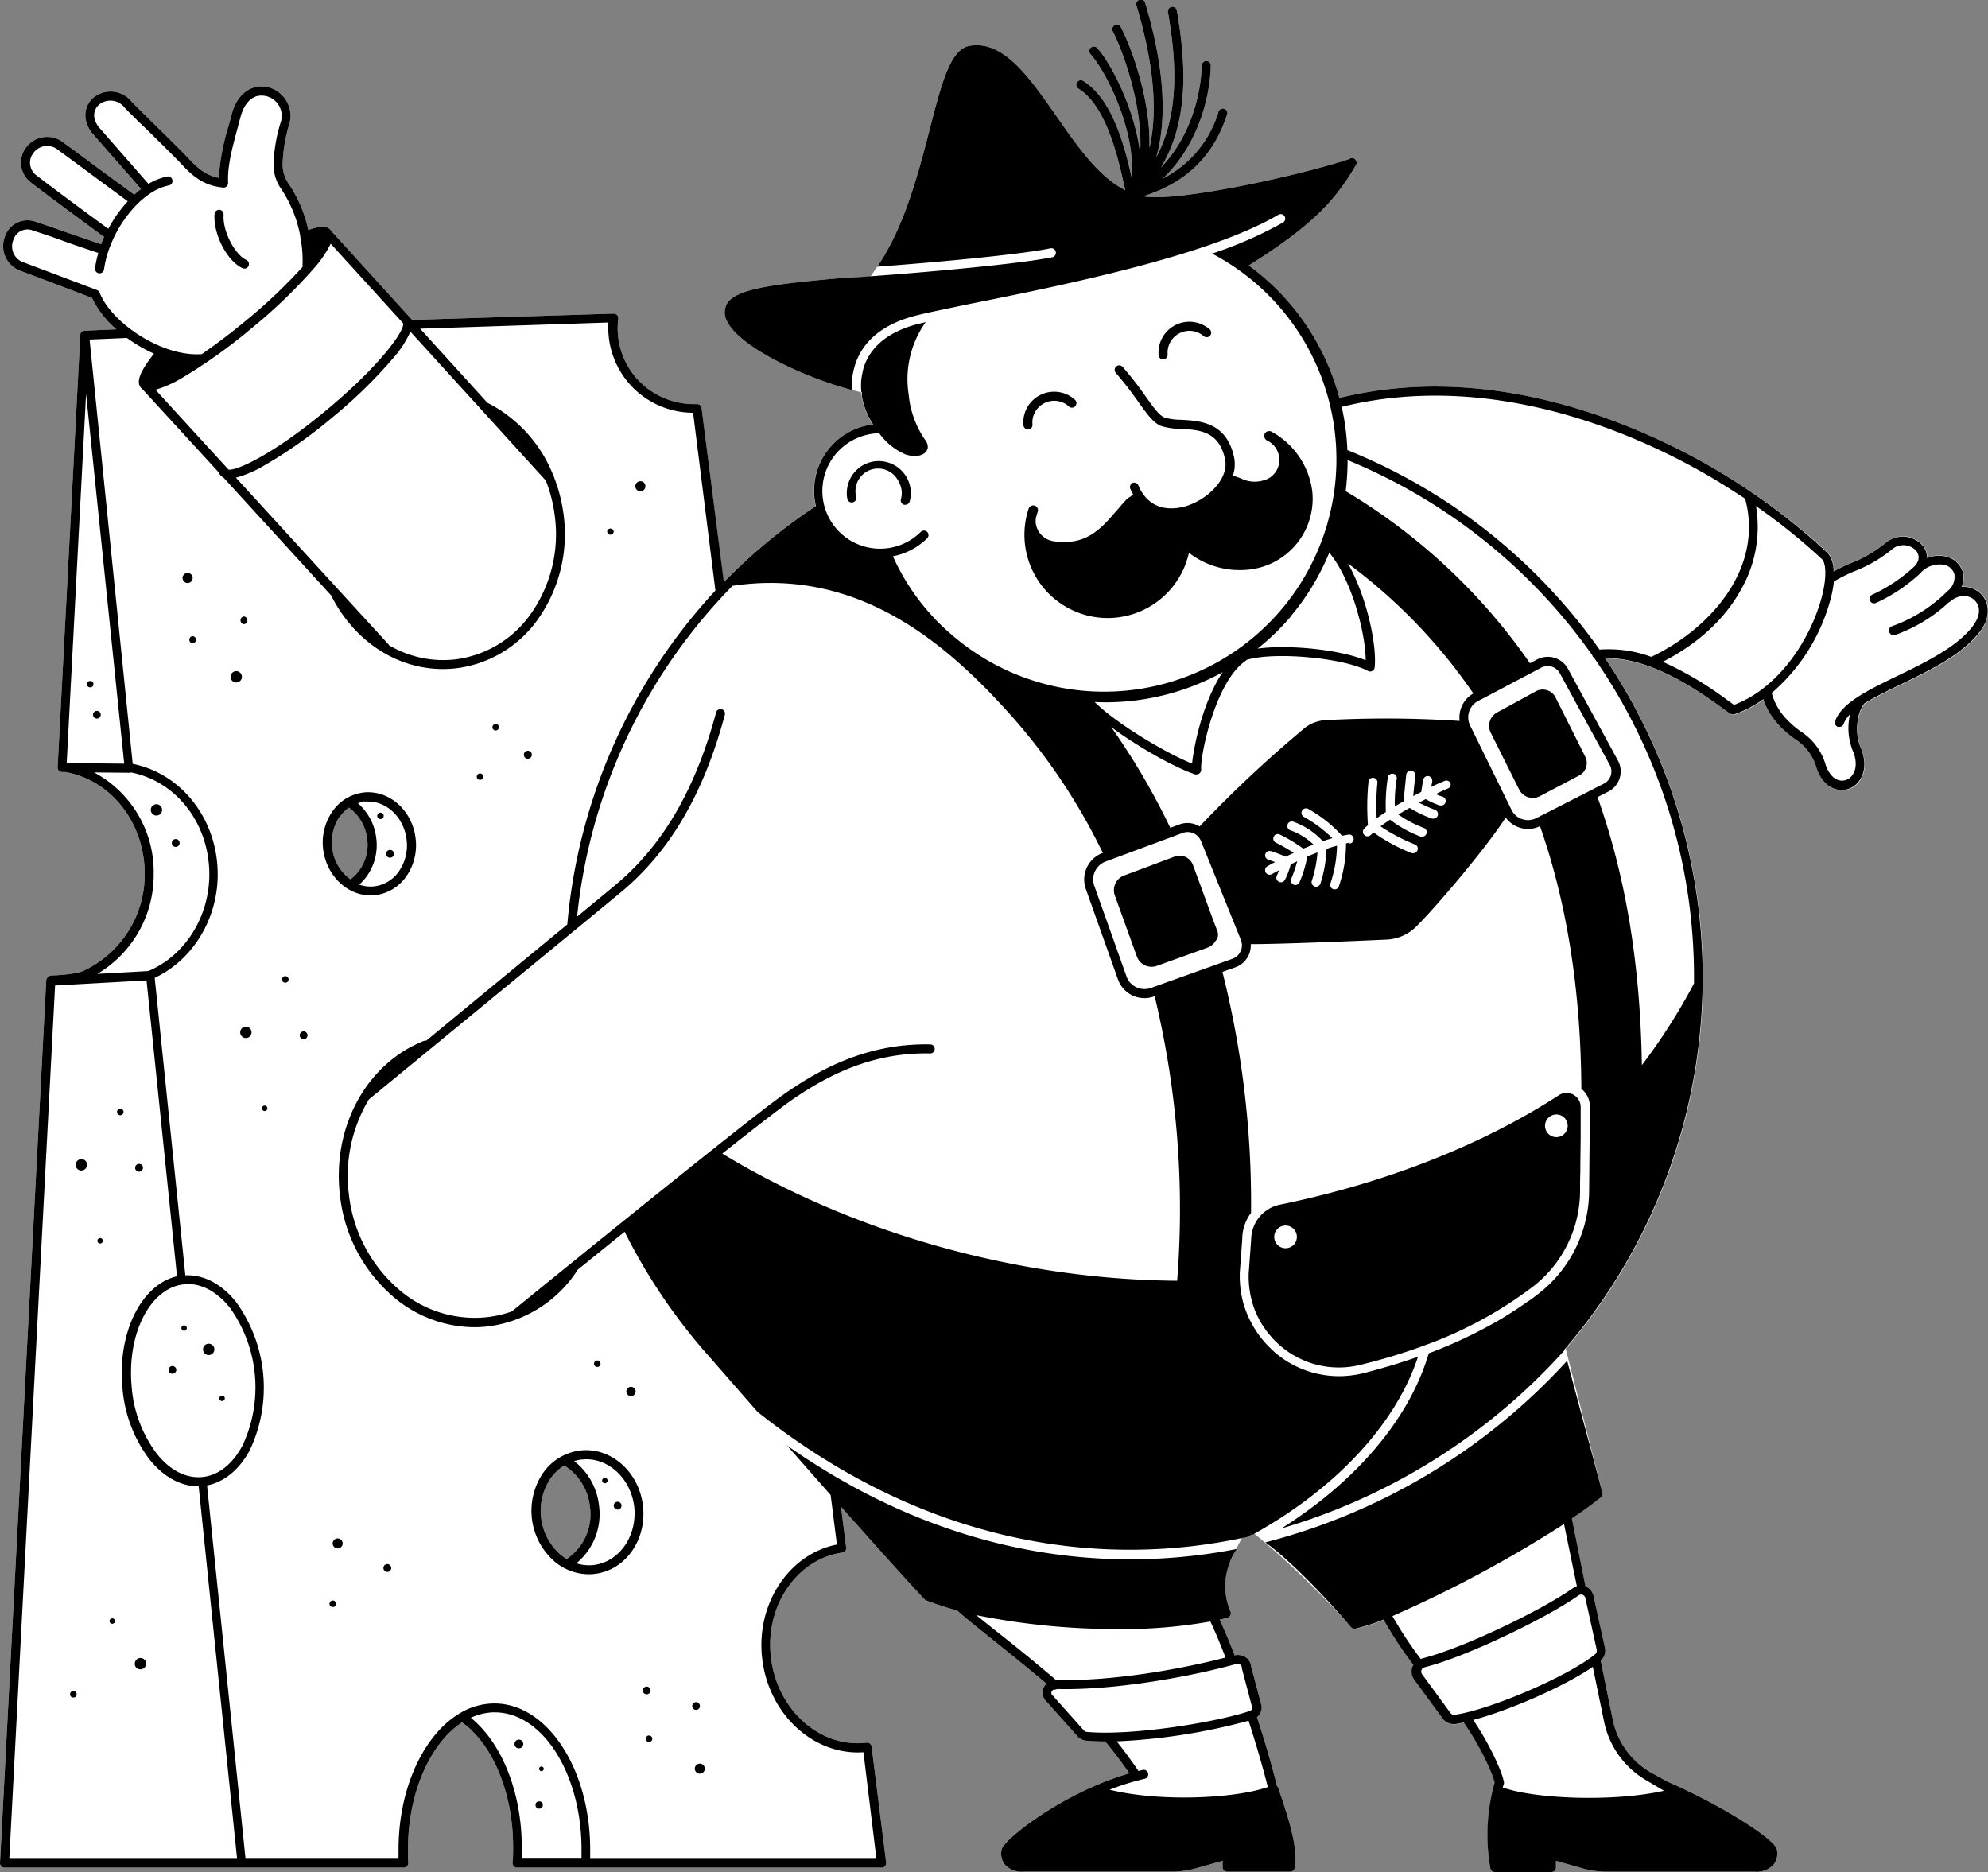
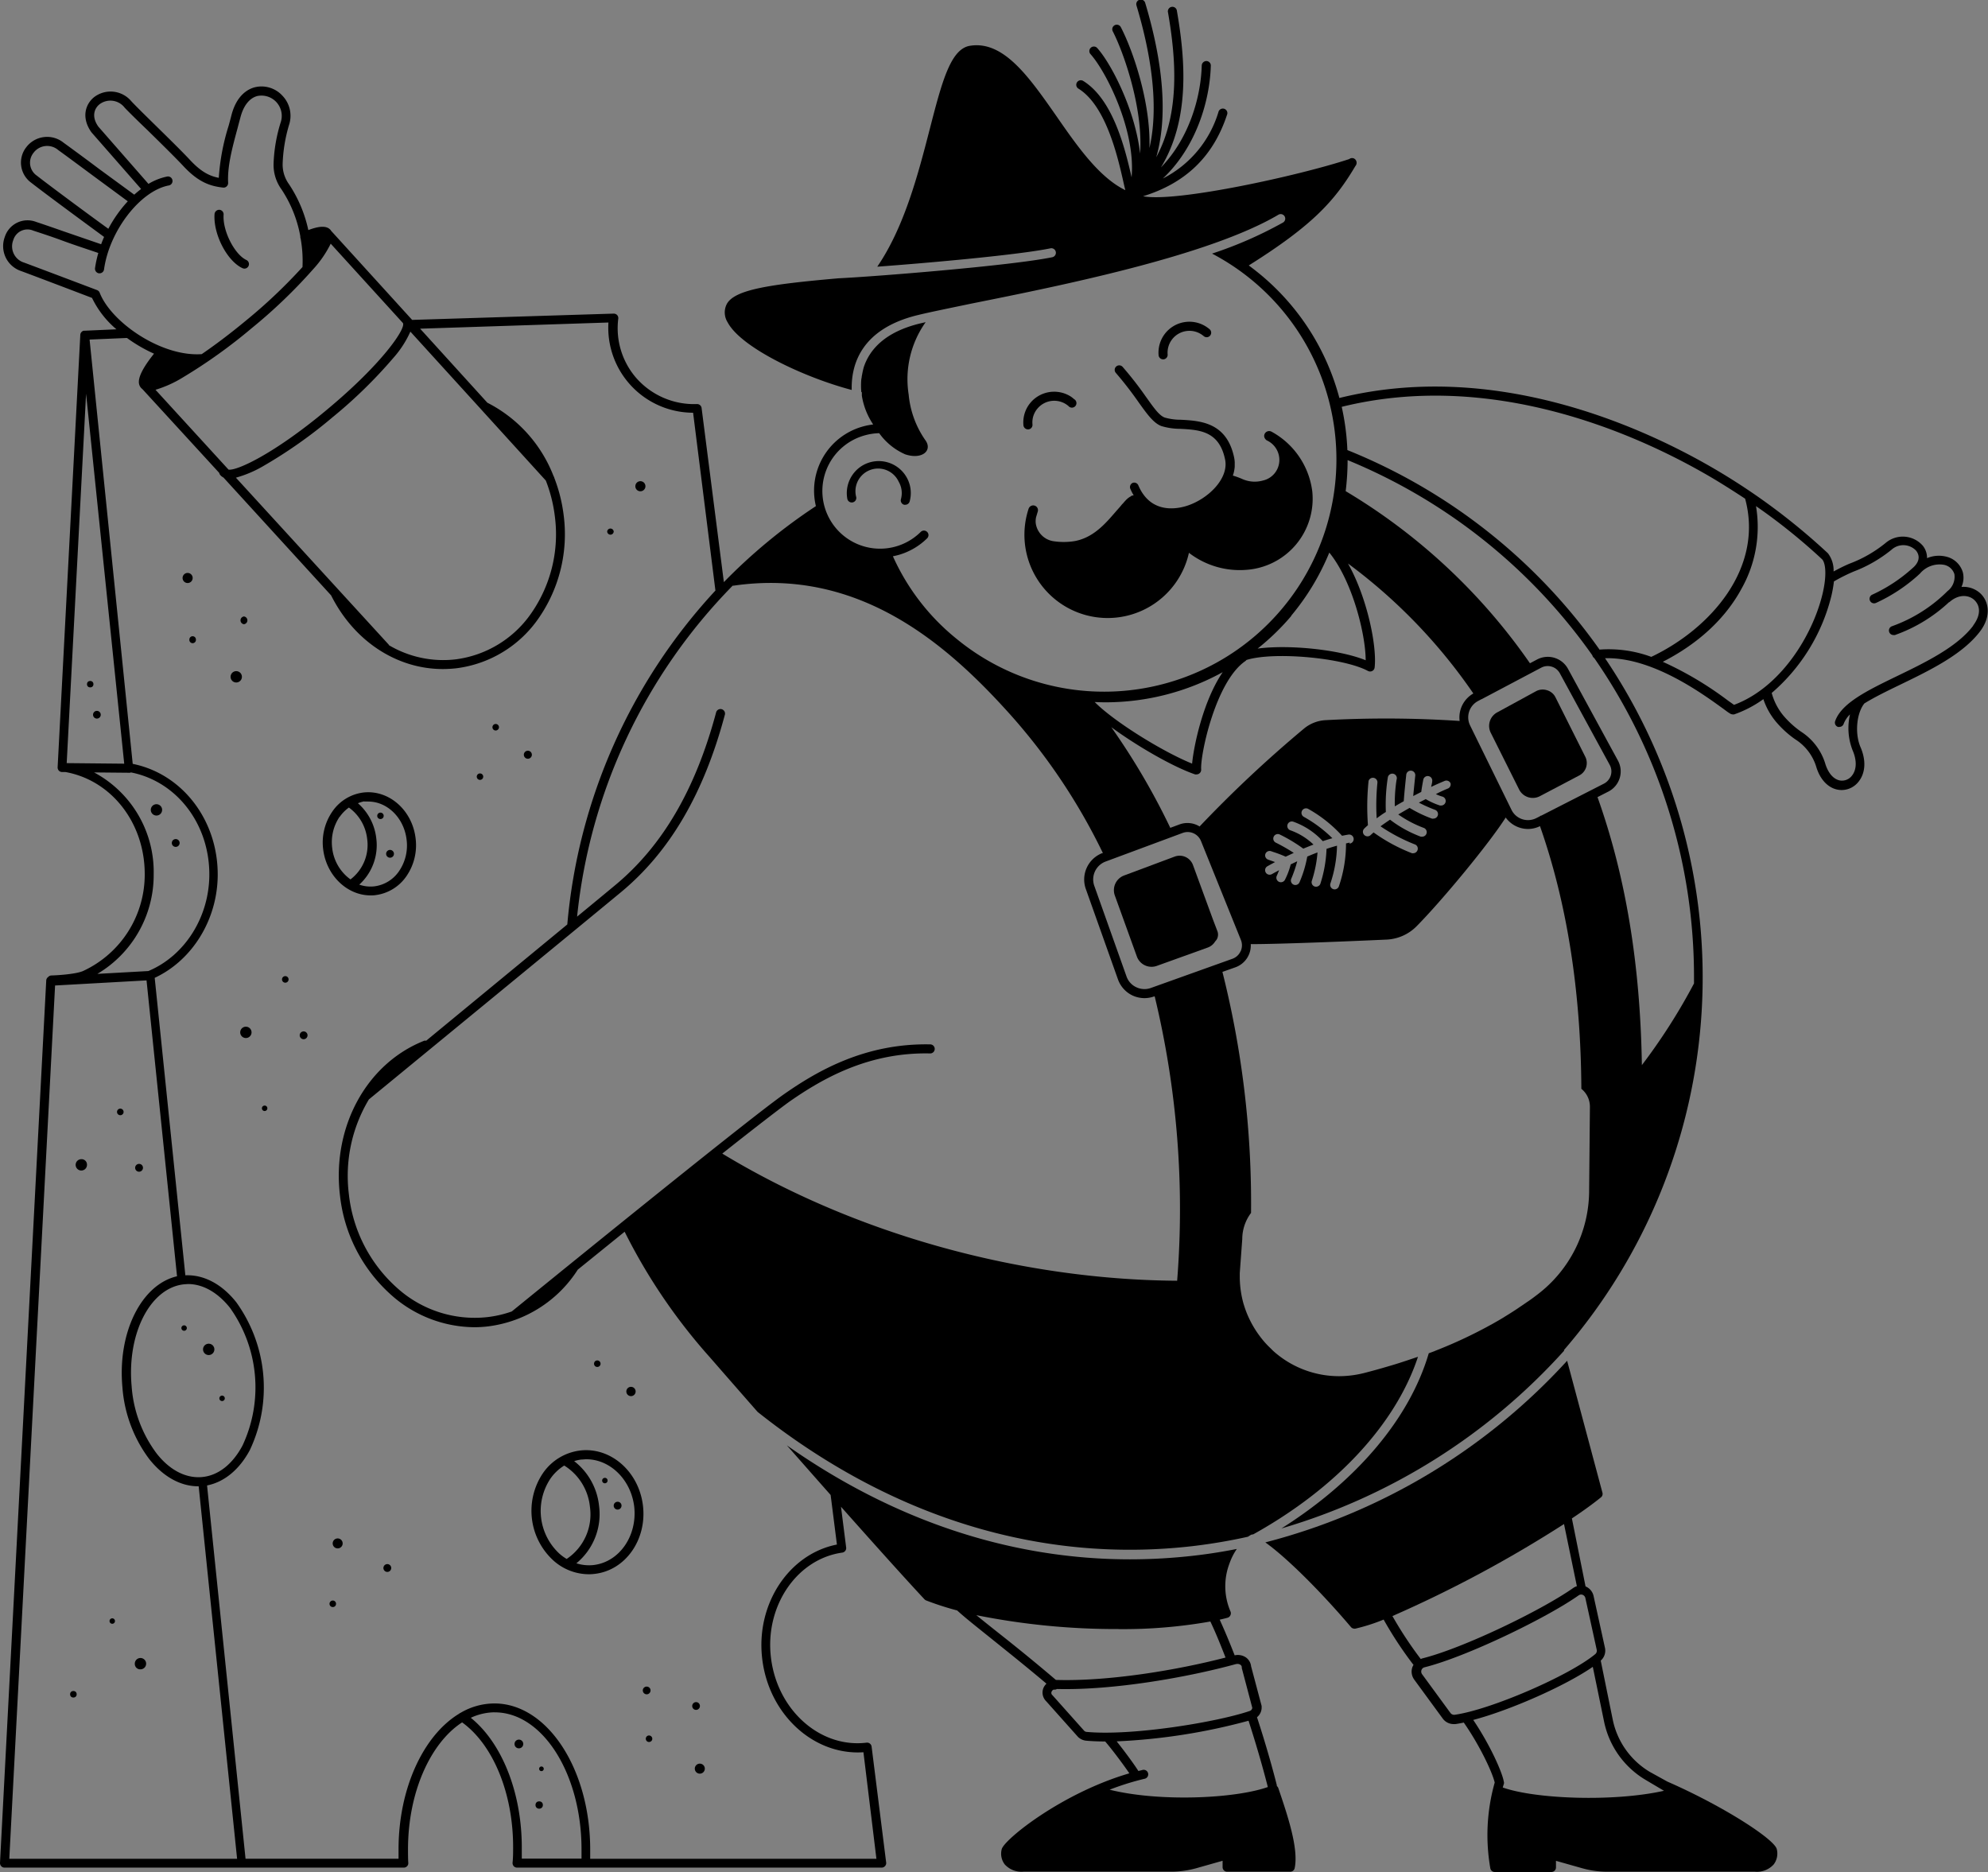
<svg xmlns="http://www.w3.org/2000/svg" viewBox="0 0 350.82 330.33">
  <rect x="0" y="0" width="350.82" height="330.33" fill="#808080" stroke="none" />
  <defs>
    <style>.cls-1{fill:none;}.cls-2{fill:#fff;}</style>
  </defs>
  <g id="Layer_2" data-name="Layer 2">
    <g id="Suisse">
      <g id="Blanc_-_copie" data-name="Blanc - copie">
        <path class="cls-1" d="M61.61,142.49l0,0a6.73,6.73,0,0,0-1.63,1.65,8,8,0,0,0-1.32,5.54,7.9,7.9,0,0,0,3.23,5.56A7.65,7.65,0,0,0,64.79,148,7.91,7.91,0,0,0,61.61,142.49Z" />
-         <path class="cls-2" d="M349.48,104.62a4.38,4.38,0,0,0-3.29-1.1,3.94,3.94,0,0,0,.24-2.58,4,4,0,0,0-3-2.78,5.37,5.37,0,0,0-3.32.28,3.41,3.41,0,0,0-.75-2.2,4.68,4.68,0,0,0-6.57-.47,22.68,22.68,0,0,1-6.35,3.64c-1,.42-1.91.89-2.82,1.38a4.94,4.94,0,0,0-1-3.21A113.51,113.51,0,0,0,301.27,82c-12.81-7.27-38.19-18.37-64.91-11.77a42.45,42.45,0,0,0-13.81-21.68c-.71-.59-1.44-1.16-2.18-1.71,11.27-7.08,15.17-11.39,18.82-17.55A.86.86,0,0,0,239,28a.8.8,0,0,0-.9.07c-8.89,2.94-30.63,7.69-36.38,6.56h0c7.51-2.32,12.37-7,14.8-14.34a.8.8,0,1,0-1.51-.5,19.44,19.44,0,0,1-9.8,11.71c5.9-5.57,8.29-13.74,8.46-19.91a.79.79,0,0,0-.77-.82.83.83,0,0,0-.83.77c-.15,5.57-2.2,12.85-7.2,18,5.14-8.46,4.32-18.94,2.82-27.6a.8.8,0,1,0-1.57.27c1.38,8,2.18,17.66-2.08,25.54,2-7,1.36-16.2-1.95-27.25a.8.8,0,0,0-1.54.46c2.28,7.59,4.13,17.23,2.29,25.16.25-8-2.88-17.15-5.05-21.33a.8.8,0,1,0-1.42.74c1.88,3.63,5.39,13.52,4.82,21.56-.87-7.7-5.08-15.85-7.56-18.61a.79.79,0,0,0-1.13-.06.8.8,0,0,0-.06,1.13c2.8,3.12,8,13.5,7.25,21.73-1.14-5-3.24-13.72-8.54-17a.8.8,0,0,0-1.1.26.79.79,0,0,0,.26,1.1c4.86,3,6.92,12,7.91,16.35.14.64.26,1.15.37,1.57-4.69-2.29-8.54-7.84-12.29-13.25C181.53,13.5,177,7,171,8.11c-3.33.72-4.83,6.56-6.92,14.64-2,7.76-4.46,17.29-9.27,24.31l-1.18,1.72c-2.52.19-4.32.27-5.68.33-12.2,1.07-18.34,2-19.7,4.55a3.25,3.25,0,0,0,.15,3.21c2.39,4.52,13.6,9.76,21.9,11.94l1.62.39a3.4,3.4,0,0,1,.13.64,12.62,12.62,0,0,0,2,5.08,12.09,12.09,0,0,0-2,.41,11.74,11.74,0,0,0-8.11,14,98,98,0,0,0-16.24,13.41L123.81,72a.8.8,0,0,0-.8-.7s0,0,0,0a13.59,13.59,0,0,1-10.8-4.68,13.4,13.4,0,0,1-3.11-10.35.82.82,0,0,0-.18-.66.85.85,0,0,0-.63-.27L72.73,56.45,58.57,40.88s0,0-.07-.06l-.15-.22c-.65-.78-1.91-.77-3.94,0A23.49,23.49,0,0,0,51,32.51a5.93,5.93,0,0,1-1.12-3.66A27.24,27.24,0,0,1,51,22.06a5.12,5.12,0,0,0-1.14-5.15A5,5,0,0,0,45,15.39c-1.15.29-3.21,1.31-4.15,4.91-.16.64-.33,1.26-.5,1.88a38.92,38.92,0,0,0-1.74,9.2c-1.66-.32-3.14-1.07-5.08-3.15-1.47-1.58-4.07-4.12-6.36-6.37-1.66-1.63-3.23-3.17-4-4a4.77,4.77,0,0,0-6.61-.68c-1.51,1.25-2.24,3.62-.42,6.17l8.76,10c-.41.31-.81.65-1.21,1L17.5,29.82c-2.66-2-5.08-3.77-6.27-4.63A4.62,4.62,0,0,0,4.62,26a4.39,4.39,0,0,0,.9,6.25c2.69,2.11,11.38,8.48,12.85,9.56-.19.42-.36.85-.52,1.29l-6.37-2.19c-2-.7-3.79-1.32-5.1-1.75A4.21,4.21,0,0,0,.84,41.83a4.63,4.63,0,0,0,2.89,6C6.88,49,14.57,51.93,16.24,52.57a16.75,16.75,0,0,0,4.31,5.54l-5.65.25h0l-.14,0a.78.78,0,0,0-.39.24.74.74,0,0,0-.14.22h0a.72.72,0,0,0-.06.29l-4,76.28a.84.84,0,0,0,.21.59.79.79,0,0,0,.58.25h.58c8.15,1.46,14,9,14,18a18.75,18.75,0,0,1-10.83,17.09c-1.21.57-4.48.78-5.64.81a.81.81,0,0,0-.58.28.78.78,0,0,0-.33.59L0,328.72a.81.81,0,0,0,.22.59.79.79,0,0,0,.58.25H71.26a.79.79,0,0,0,.58-.25.76.76,0,0,0,.21-.59C72,328,72,327,72,326.33c0-10.12,4-18.8,9.55-22.4,5.47,3.94,9,12.5,9,22,0,.91,0,1.89-.1,2.77a.86.86,0,0,0,.21.61.82.82,0,0,0,.59.25h64.33a.8.8,0,0,0,.6-.27.77.77,0,0,0,.2-.63l-2.57-20.46a.8.8,0,0,0-.89-.69c-8.18,1-15.76-5.74-16.87-15-1.1-9.09,4.55-17.41,12.59-18.54a.8.8,0,0,0,.68-.9l-.91-7.19c5.65,6.36,11.11,12.45,14.73,16.33a1,1,0,0,0,.29.2,51.35,51.35,0,0,0,5.48,1.77c1.39,1.28,3.58,3,6.34,5.22s6,4.81,9.42,7.7a2.33,2.33,0,0,0-.52.72,2.14,2.14,0,0,0,.46,2.37l5.63,6.31a2.41,2.41,0,0,0,1.42.66c1,.09,2.16.14,3.37.14,1.1,1.26,3.24,4.1,4.26,5.62-12,3.51-22.18,11.76-22.52,13.4a3.11,3.11,0,0,0,.55,2.69,4,4,0,0,0,3.3,1.26h26.06a16.51,16.51,0,0,0,4.41-.6l4.66-1.32v1.13a.8.8,0,0,0,.8.8h11.13a.8.8,0,0,0,.79-.63c.73-3.48-1.28-9.39-2.89-14.13a.69.69,0,0,0-.26-.35.75.75,0,0,0,0-.15s-1.26-5.16-3.5-12a2.2,2.2,0,0,0,.82-1.82l0-.16-1.86-7a2.2,2.2,0,0,0-.9-1.56,2.54,2.54,0,0,0-2-.38c-.89-2.27-1.7-4.23-2.64-6.29.47-.11.93-.22,1.37-.34a.78.78,0,0,0,.52-.45.8.8,0,0,0,0-.69,11.27,11.27,0,0,1-.15-8.48,46.45,46.45,0,0,1,2.58-5.13c.32,0,.95-.06,1.75-.13a158.43,158.43,0,0,1,17.16,16.55.81.81,0,0,0,.61.28.41.41,0,0,0,.16,0,32.37,32.37,0,0,0,5-1.6,67.07,67.07,0,0,0,5.27,8,2.58,2.58,0,0,0-.19.37,2.4,2.4,0,0,0,.33,2.24l5,6.83a2.37,2.37,0,0,0,1.92,1,1.77,1.77,0,0,0,.32,0c.46-.06,1-.16,1.49-.27,2.84,4.07,5.05,8.8,5.46,10.59A34,34,0,0,0,263,329.7a.79.79,0,0,0,.78.63h10a.8.8,0,0,0,.8-.8v-1.17l4.67,1.32a16.4,16.4,0,0,0,4.41.6h26.05A4,4,0,0,0,313,329a3.18,3.18,0,0,0,.55-2.69c-.37-1.73-9.35-7.57-19.31-11.93l-3.06-1.69a14,14,0,0,1-6.58-9.24l-2.12-10.42a2.34,2.34,0,0,0,.74-2.28l-2-9.11a2.37,2.37,0,0,0-1.42-1.7l-2.41-12c2-1.33,3.74-2.59,5.13-3.72a.77.77,0,0,0,.26-.82L276.3,238a100.59,100.59,0,0,0,7-121.79c8.17-.23,16.83,6,20.66,8.77.57.41,1,.76,1.42,1a.82.82,0,0,0,.45.14.75.75,0,0,0,.26,0,20.07,20.07,0,0,0,5.15-2.69,12.31,12.31,0,0,0,2.16,3.91,17.68,17.68,0,0,0,3.45,3.17,8.8,8.8,0,0,1,3.78,5.05c.7,2.15,2.08,3.55,3.76,3.85a3.68,3.68,0,0,0,.66.06,3.81,3.81,0,0,0,3-1.49c1.22-1.54,1.34-3.75.33-6.09s-.73-5.93.68-7.7v0c1.82-1.13,4.09-2.23,6.43-3.36,5.12-2.48,10.92-5.29,14-9.37C351.54,108.6,351,106,349.48,104.62ZM61.85,155.21a7.9,7.9,0,0,1-3.23-5.56,8,8,0,0,1,1.32-5.54,6.73,6.73,0,0,1,1.63-1.65l0,0A7.91,7.91,0,0,1,64.79,148,7.65,7.65,0,0,1,61.85,155.21ZM100,275.09a8,8,0,0,1-1.28-.93,10.28,10.28,0,0,1-1.6-13.22,8.21,8.21,0,0,1,2.45-2.33,9.7,9.7,0,0,1,4.53,7.25A9.45,9.45,0,0,1,100,275.09Z" />
        <path class="cls-1" d="M250.76,294.69a.8.8,0,0,0,.11.75l5,6.83a.81.81,0,0,0,.74.32c6.27-.87,20.19-6.87,24.82-10.71a.78.78,0,0,0,.25-.77l-2-9.11a.8.8,0,0,0-.49-.58.92.92,0,0,0-.28-.05.82.82,0,0,0-.45.14c-5.65,4-19.86,10.87-27.2,12.7A.75.75,0,0,0,250.76,294.69Z" />
        <path class="cls-1" d="M260,303.5c2.93,4.33,5.1,9.17,5.4,10.9a.68.68,0,0,1,0,.4c-.07.2-.13.41-.19.62,5.7,2,19.5,2.55,28.45.58l-3.24-1.92a15.6,15.6,0,0,1-7.33-10.29l-2-9.66C276.23,297.51,266.55,301.77,260,303.5Z" />
        <path class="cls-1" d="M279,196c0,.29,0,.66,0,1.11C279,196.7,279,196.33,279,196Z" />
        <path class="cls-1" d="M278.94,200.31c0-.57,0-1.09,0-1.58,0,.49,0,1,0,1.58Z" />
        <path class="cls-1" d="M186.33,296.43h.07c9.23.28,21.36-1.73,29.87-3.95-.9-2.29-1.71-4.26-2.68-6.36a88,88,0,0,1-16.27,1.34,124.92,124.92,0,0,1-25-2.46c1.12.92,2.44,2,3.94,3.16C179.11,290.46,182.68,293.31,186.33,296.43Z" />
        <path class="cls-1" d="M92.13,325.93c0,.66,0,1.36,0,2h10.47c0-.54,0-1.08,0-1.63,0-13.33-6.87-24.18-15.3-24.18a10.24,10.24,0,0,0-4.21.93C88.62,307.5,92.13,316.28,92.13,325.93Zm3.05-14a.41.41,0,1,1,.18.55A.42.42,0,0,1,95.18,311.94Zm0,5.92a.65.65,0,1,1-.65.65A.65.65,0,0,1,95.15,317.86ZM91.56,307a.77.77,0,1,1,0,1.53.77.77,0,0,1,0-1.53Z" />
        <path class="cls-1" d="M23.19,244.62a22.48,22.48,0,0,0,4.41,11.86c2.34,2.94,5.19,4.42,8,4.16s5.38-2.23,7.15-5.55a24.18,24.18,0,0,0-2.21-24.32c-2.17-2.72-4.78-4.19-7.41-4.19l-.64,0C26.53,227.16,22.34,235.24,23.19,244.62Zm16,1.65a.48.48,0,1,1-.47.48A.48.48,0,0,1,39.18,246.27Zm-2.35-9.22a1,1,0,1,1-1,1A1,1,0,0,1,36.83,237.05Zm-4.34-3.18a.48.48,0,1,1-.48.48A.49.49,0,0,1,32.49,233.87Zm-2.05,7.18a.68.68,0,1,1-.69.68A.68.68,0,0,1,30.44,241.05Z" />
        <path class="cls-1" d="M186.55,298a.82.82,0,0,1-.39.11,1.38,1.38,0,0,1-.2,0,.66.66,0,0,0-.35.35.52.52,0,0,0,.14.63l5.63,6.31a.68.68,0,0,0,.41.17c7.9.74,22.9-1.73,28.77-3.69a.65.65,0,0,0,.46-.56l-1.85-7a.5.5,0,0,1,0-.16.55.55,0,0,0-.24-.43.94.94,0,0,0-.79-.12C209.51,296,196.44,298.29,186.55,298Z" />
        <path class="cls-1" d="M197.06,307.27c1.32,1.65,3.09,4.05,3.83,5.23l.68-.17a.8.8,0,1,1,.37,1.55,47,47,0,0,0-6.13,1.92c8.71,2.17,22,1.6,27.92-.47-.16-.63-1.36-5.4-3.4-11.7A106.58,106.58,0,0,1,197.06,307.27Z" />
        <path class="cls-1" d="M9.72,173.86,1.64,328h40.2l-6.78-65.69H35c-3.13,0-6.17-1.68-8.65-4.8a24.06,24.06,0,0,1-4.74-12.71c-.88-9.68,3.38-18.1,9.64-19.55L25.86,173ZM24.79,292.67a1,1,0,1,1-1,.95A.95.95,0,0,1,24.79,292.67ZM13,299.55a.58.58,0,0,1-.58-.58.57.57,0,0,1,.58-.57.56.56,0,0,1,.57.57A.57.57,0,0,1,13,299.55Zm1.4-93.1a1,1,0,1,1,1-.95A.95.95,0,0,1,14.35,206.45Zm3.32,13a.48.48,0,1,1,.48-.48A.48.48,0,0,1,17.67,219.42Zm2.15,67.11a.48.48,0,1,1,.47-.48A.48.48,0,0,1,19.82,286.53Zm1.42-89.75a.58.58,0,1,1,.57-.57A.58.58,0,0,1,21.24,196.78Zm3.31,10a.69.69,0,1,1,.68-.68A.68.68,0,0,1,24.55,206.75Z" />
        <path class="cls-1" d="M250.67,292.75a2.44,2.44,0,0,1,.24-.1c7.2-1.78,21.12-8.52,26.67-12.44a2.23,2.23,0,0,1,.64-.31l-2.21-11a218,218,0,0,1-30.35,16.24A68.48,68.48,0,0,0,250.67,292.75Z" />
        <path class="cls-1" d="M113,84.92a.89.89,0,1,1-.88.89A.88.88,0,0,1,113,84.92Zm-5.25,8.28a.57.57,0,0,1,.57.57.58.58,0,1,1-1.15,0A.57.57,0,0,1,107.73,93.2Zm-15,39.53a.68.68,0,1,1,1,1,.68.68,0,0,1-1-1Zm-5.62-4.81a.57.57,0,0,1,.81,0,.56.56,0,0,1,0,.81.57.57,0,0,1-.81,0A.58.58,0,0,1,87.06,127.92Zm-2.77,8.73a.57.57,0,1,1,0,.81A.57.57,0,0,1,84.29,136.65ZM32.24,102a.89.89,0,1,1,.88.88A.89.89,0,0,1,32.24,102ZM34,113.42a.58.58,0,0,1-.58-.58.58.58,0,0,1,1.15,0A.58.58,0,0,1,34,113.42Zm9-4.64a.69.69,0,1,1-.68.68A.69.69,0,0,1,43.05,108.78Zm-1.36,11.71a1,1,0,1,1,1-1A1,1,0,0,1,41.69,120.49Zm1.7,62.58a.95.95,0,1,1,1-.95A1,1,0,0,1,43.39,183.07Zm3.31,13a.48.48,0,1,1,.48-.48A.47.47,0,0,1,46.7,196Zm3.57-22.64a.58.58,0,0,1,0-1.15.58.58,0,1,1,0,1.15Zm3.31,10a.69.69,0,1,1,.69-.69A.69.69,0,0,1,53.58,183.37Zm5.05-40.18a7.79,7.79,0,0,1,5.47-3.38c4.49-.53,8.64,3.08,9.24,8.07a9.62,9.62,0,0,1-1.59,6.65,7.81,7.81,0,0,1-5.47,3.38c-.3,0-.6.05-.89.05-4.14,0-7.79-3.46-8.36-8.12A9.62,9.62,0,0,1,58.63,143.19Zm.1,140.39a.57.57,0,0,1-.58-.57.58.58,0,0,1,.58-.58.57.57,0,0,1,.57.58A.56.56,0,0,1,58.73,283.58Zm.86-10.35a.88.88,0,1,1,.88-.88A.88.88,0,0,1,59.59,273.23Zm8.77,4.17a.69.69,0,1,1,.68-.69A.69.69,0,0,1,68.36,277.4Zm43-32.68a.82.82,0,1,1-.83.82A.82.82,0,0,1,111.35,244.72Zm-5.95-4.66a.58.58,0,0,1,.58.58.57.57,0,0,1-.58.57.56.56,0,0,1-.57-.57A.57.57,0,0,1,105.4,240.06ZM105,277.74a8.08,8.08,0,0,1-1.09.07,9.41,9.41,0,0,1-6.26-2.45A11.88,11.88,0,0,1,95.78,260a9.35,9.35,0,0,1,6.57-4.06c5.41-.66,10.39,3.71,11.11,9.71S110.38,277.09,105,277.74ZM113.51,298a.69.69,0,0,1,.92-.29.68.68,0,0,1-.62,1.21A.68.68,0,0,1,113.51,298Zm1.54,9.1a.59.59,0,0,1-.78.25.58.58,0,0,1-.24-.78.56.56,0,0,1,.77-.24A.58.58,0,0,1,115.05,307.08Zm7.18-6.35a.68.68,0,0,1,.92-.3.69.69,0,0,1,.29.92.68.68,0,0,1-.92.3A.69.69,0,0,1,122.23,300.73Zm2,11.77a.87.87,0,0,1-1.19.38.88.88,0,1,1,.81-1.57A.88.88,0,0,1,124.28,312.5Z" />
        <path class="cls-1" d="M163.39,56.91a17.37,17.37,0,0,0-3,12.76,16.79,16.79,0,0,0,2.9,8c1.42,1.86-.49,3.56-3.51,2.56a11.14,11.14,0,0,1-4.59-3.73,10.25,10.25,0,0,0-2.67.42,10.17,10.17,0,1,0,10,17,.8.8,0,0,1,1.13,0,.79.79,0,0,1,0,1.13,11.77,11.77,0,0,1-4.92,2.9c-.37.11-.74.19-1.12.27a39.48,39.48,0,0,0,11.26,14.59,41,41,0,1,0,45.06-68c-13.36,4.62-30.67,8.09-42.25,10.41C168.21,55.89,165.39,56.45,163.39,56.91Zm-2.86,31.55a.8.8,0,0,1-.77.6.76.76,0,0,1-.21,0,.8.8,0,0,1-.56-1,4,4,0,0,0-5.93-4.56,4.07,4.07,0,0,0-2,4.2.8.8,0,1,1-1.58.27A5.64,5.64,0,0,1,160,84.18,5.58,5.58,0,0,1,160.53,88.46Zm45.23-29.83a5.48,5.48,0,0,1,7.11-1,6,6,0,0,1,.59.44.8.8,0,0,1,.08,1.13.79.79,0,0,1-1.12.08c-.14-.11-.28-.22-.42-.31a3.86,3.86,0,0,0-5.95,3.58.8.8,0,0,1-.72.87h-.07a.8.8,0,0,1-.8-.73A5.44,5.44,0,0,1,205.76,58.63Zm-6.24,27.61a.81.81,0,0,1,.43-1,.79.79,0,0,1,1,.43c2.13,5,6.65,4.21,8.5,3.64,3.78-1.19,7.51-4.84,6.81-8.2-1-5-4.54-5.23-7.92-5.41a11.49,11.49,0,0,1-3.36-.5c-1.39-.55-2.49-2.09-4-4.21a62.74,62.74,0,0,0-4-5.16.8.8,0,0,1,1.2-1.06A62.71,62.71,0,0,1,202.31,70c1.36,1.9,2.34,3.27,3.3,3.65a10.32,10.32,0,0,0,2.86.39c3.42.18,8.1.44,9.4,6.68a5.6,5.6,0,0,1,.1.81.27.27,0,0,1,0,.09c0,.24,0,.48,0,.71v0a6,6,0,0,1-.33,1.56h0a13.83,13.83,0,0,1,1.74.64,5.36,5.36,0,0,0,3.54.24,3.72,3.72,0,0,0,2.91-4,3.79,3.79,0,0,0-2.18-3.08,1,1,0,0,1-.48-.71.87.87,0,0,1,.8-.94.89.89,0,0,1,.51.11,14,14,0,0,1,7.18,10.56,12.58,12.58,0,0,1-11.58,13.81,14.7,14.7,0,0,1-10.19-3,14.69,14.69,0,1,1-28.3-7.76.86.86,0,0,1,1.07-.57.84.84,0,0,1,.55,1.06l-.3,1a3.6,3.6,0,0,0-.06,1,3.72,3.72,0,0,0,3,3.2,12.11,12.11,0,0,0,3.89,0c3.66-.64,5.88-3.69,7.66-5.68l.38-.43L198,89l.15-.18.23-.27.15-.16.21-.23.16-.14a1.24,1.24,0,0,1,.22-.18l.15-.11a2.26,2.26,0,0,1,.26-.14l.14-.06a1.57,1.57,0,0,1,.43-.09A9,9,0,0,1,199.52,86.24ZM181.91,71a5.47,5.47,0,0,1,7.1-1,5,5,0,0,1,.59.44.8.8,0,1,1-1,1.21,4.13,4.13,0,0,0-.42-.31,3.86,3.86,0,0,0-5,.72,3.77,3.77,0,0,0-.92,2.86.79.79,0,0,1-.73.86h-.07a.81.81,0,0,1-.8-.73A5.41,5.41,0,0,1,181.91,71Z" />
        <path class="cls-1" d="M66.38,147.84a9.39,9.39,0,0,1-3,8.18,5.94,5.94,0,0,0,2.69.3,6.2,6.2,0,0,0,4.35-2.71,8,8,0,0,0,1.31-5.54c-.46-3.85-3.42-6.71-6.76-6.71a5.48,5.48,0,0,0-.7,0,6.2,6.2,0,0,0-1.15.26A9.64,9.64,0,0,1,66.38,147.84Zm2,2.34a.69.69,0,0,1,1,1,.7.7,0,0,1-1,0A.69.69,0,0,1,68.35,150.18Zm-1.62-6.62a.57.57,0,0,1,.82.8.58.58,0,0,1-.82,0A.57.57,0,0,1,66.73,143.56Z" />
        <path class="cls-1" d="M152.06,67a13.47,13.47,0,0,1,.41-2.12,11.15,11.15,0,0,0-.35,1.41C152.09,66.51,152.07,66.75,152.06,67Z" />
        <path class="cls-1" d="M61.85,155.21A7.65,7.65,0,0,0,64.79,148a7.91,7.91,0,0,0-3.18-5.54l0,0a6.73,6.73,0,0,0-1.63,1.65,8,8,0,0,0-1.32,5.54A7.9,7.9,0,0,0,61.85,155.21Z" />
        <path class="cls-1" d="M104.07,265.86a9.7,9.7,0,0,0-4.53-7.25,8.21,8.21,0,0,0-2.45,2.33,10.28,10.28,0,0,0,1.6,13.22,8,8,0,0,0,1.28.93A9.45,9.45,0,0,0,104.07,265.86Z" />
        <path class="cls-1" d="M103.42,257.5c-.29,0-.58,0-.88.05a6.85,6.85,0,0,0-1.27.28,11.49,11.49,0,0,1,4.39,7.84,11.23,11.23,0,0,1-4,10.19,7.4,7.4,0,0,0,3.1.3c4.53-.55,7.71-5.17,7.09-10.3C111.29,261.07,107.6,257.5,103.42,257.5Zm3.32,4.23a.48.48,0,1,1,.48-.47A.47.47,0,0,1,106.74,261.73Zm2.27,4.62a.69.69,0,1,1,.68-.69A.68.68,0,0,1,109,266.35Z" />
        <path class="cls-1" d="M263.19,233.74l-.12.06Z" />
        <path class="cls-1" d="M233.89,127.08a197.39,197.39,0,0,1,23.67.14,4.87,4.87,0,0,1,2.42-4.85,95.89,95.89,0,0,0-22.1-22.88c3.43,6.08,5.13,14.68,4.7,18.35a.79.79,0,0,1-.42.61.81.81,0,0,1-.37.09.85.85,0,0,1-.38-.09c-4.35-2.35-16.67-3.45-21.45-1.94a1.29,1.29,0,0,1-.16.17c-5.28,3.58-8,16.61-7.83,19.16a.82.82,0,0,1-.8.86.86.86,0,0,1-.27,0c-3.9-1.38-10.19-5-14.79-8.33a122.66,122.66,0,0,1,10.41,17.76l1.59-.59a4.06,4.06,0,0,1,3.58.35,218.4,218.4,0,0,1,18.46-17.32A6.52,6.52,0,0,1,233.89,127.08Z" />
        <path class="cls-1" d="M22.51,35.52l-6-4.42c-2.66-2-5.06-3.75-6.26-4.61a3,3,0,0,0-4.4.51,2.77,2.77,0,0,0,.62,4c2.55,2,10.58,7.9,12.57,9.35A23.11,23.11,0,0,1,22.51,35.52Z" />
        <path class="cls-1" d="M71.1,57.05,58.36,43a19.1,19.1,0,0,1-3.11,4.5A91.44,91.44,0,0,1,44.43,57.9a93.18,93.18,0,0,1-12.19,8.72,20.31,20.31,0,0,1-4.8,2.16L40.33,82.87c1.51.23,8.15-2.88,17.31-10.48C67.47,64.23,71.68,58,71.1,57.05Z" />
        <path class="cls-1" d="M69.42,63.15A84,84,0,0,1,58.66,73.62a83.55,83.55,0,0,1-12.28,8.64,20.11,20.11,0,0,1-4.75,2l26.92,29.43a.39.39,0,0,1,.08.14,18.79,18.79,0,0,0,11.76,2.49A19.19,19.19,0,0,0,93.89,108a24.39,24.39,0,0,0,4-16.89,25.69,25.69,0,0,0-1.59-6.29L84.92,72.26l-.08-.09L72.44,58.52A18.12,18.12,0,0,1,69.42,63.15Z" />
        <path class="cls-1" d="M241.05,116.52c0-4.61-2.35-14-6.42-19A42.36,42.36,0,0,1,222,114.46C227.53,113.72,236.42,114.63,241.05,116.52Z" />
        <path class="cls-1" d="M35.63,62.57c2.28-1.56,4.89-3.51,7.78-5.9a92.79,92.79,0,0,0,10-9.47,22.43,22.43,0,0,0-.32-5l0,0a.82.82,0,0,1-.06-.41,22.14,22.14,0,0,0-3.35-8.27,7.39,7.39,0,0,1-1.41-4.65,27.55,27.55,0,0,1,1.26-7.22,3.58,3.58,0,0,0-4.11-4.63c-1.38.35-2.45,1.69-3,3.77-.17.63-.34,1.26-.5,1.88-.94,3.48-1.83,6.76-1.67,9.67a.81.81,0,0,1-.25.62.77.77,0,0,1-.64.22c-2.3-.25-4.37-1-7-3.78-1.45-1.55-4-4.08-6.31-6.32-1.74-1.71-3.25-3.18-4.06-4a3.18,3.18,0,0,0-4.44-.55c-.92.75-1.44,2.19-.19,3.94L26.2,32.46a10.36,10.36,0,0,1,3.26-1.29.8.8,0,1,1,.3,1.57c-5,1-10.47,8-11.4,14.81a.8.8,0,0,1-.79.69h-.12a.82.82,0,0,1-.68-.91,19.75,19.75,0,0,1,.58-2.68c-2.18-.74-4.4-1.51-6.39-2.2s-3.78-1.31-5.08-1.74a2.61,2.61,0,0,0-3.53,1.65,3,3,0,0,0,1.94,4c3.54,1.32,12.84,4.84,12.84,4.84a.8.8,0,0,1,.46.46C19.63,56.89,28.5,63,35.63,62.57Zm2.19-24.84a.83.83,0,0,1,.85-.76.8.8,0,0,1,.75.85c-.17,2.87,1.95,7.08,4,8a.8.8,0,0,1-.33,1.53.84.84,0,0,1-.34-.08C40.07,46.07,37.61,41.31,37.82,37.73Z" />
        <path class="cls-1" d="M203.65,175.86a5,5,0,0,1-1.7.3,5.06,5.06,0,0,1-2.11-.47,5,5,0,0,1-2.56-2.83l-5.69-16a5,5,0,0,1,2.91-6.29h0l.12,0a105.82,105.82,0,0,0-16.13-24.2c-11.07-12.38-26.65-26.18-49-23a.67.67,0,0,1-.2,0,97.57,97.57,0,0,0-27.46,58.41c3.11-2.56,5.53-4.55,6.73-5.56,8.33-6.91,14.15-16.86,17.79-30.43a.8.8,0,1,1,1.54.42c-3.72,13.9-9.71,24.12-18.31,31.25-6.19,5.13-44.1,36.25-44.49,36.57h0a26.2,26.2,0,0,0-3.52,16.84A25.86,25.86,0,0,0,70,227.24a20.42,20.42,0,0,0,16,5.24,19.54,19.54,0,0,0,4.33-1c1.93-1.57,41.22-33.56,48-38.31,6.06-4.24,14.45-9,25.84-8.82a.8.8,0,1,1,0,1.6c-10.91-.25-19,4.44-24.88,8.53-1.86,1.31-6.32,4.79-11.81,9.14,23.24,14.11,52.37,22.25,80.27,22.44a160.11,160.11,0,0,0-4-50.21Z" />
        <path class="cls-1" d="M215.82,118.61a42.93,42.93,0,0,1-20.67,5.32c-.64,0-1.28,0-1.92-.05,3.44,3.47,12,8.76,17.19,10.87C210.73,131.47,212.41,123.62,215.82,118.61Z" />
-         <path class="cls-1" d="M214.82,165.59a1.8,1.8,0,0,1-.37.53,2.51,2.51,0,0,1-1.3,1.08l-9,3.24a2.72,2.72,0,0,1-.93.16,2.75,2.75,0,0,1-2.59-1.82L196.73,158a2.77,2.77,0,0,1,1.63-3.52l8.92-3.33a2.51,2.51,0,0,1,3.25,1.5l3.55,9.68.77,1.91A1.73,1.73,0,0,1,214.82,165.59Z" />
        <path class="cls-1" d="M344,106.2s0,0-.06,0a27.33,27.33,0,0,1-9.55,5.8.84.84,0,0,1-.27,0,.8.8,0,0,1-.26-1.55,26.44,26.44,0,0,0,9.81-6.2,3.19,3.19,0,0,0,1.22-3,2.41,2.41,0,0,0-1.82-1.64,4.53,4.53,0,0,0-4.29,1.58.24.24,0,0,1-.08.06l-.22.21a29.31,29.31,0,0,1-7.42,4.87.81.81,0,0,1-.34.08.8.8,0,0,1-.34-1.53,27.88,27.88,0,0,0,7.07-4.64c1.2-1,1.46-2.16.7-3.11A3.1,3.1,0,0,0,333.8,97a24.23,24.23,0,0,1-6.69,3.85,30.41,30.41,0,0,0-3.52,1.76,21.49,21.49,0,0,1-.48,2.68,33,33,0,0,1-10.5,17,10.64,10.64,0,0,0,2,3.92,16.36,16.36,0,0,0,3.18,2.91,10.3,10.3,0,0,1,4.33,5.83c.52,1.57,1.44,2.58,2.53,2.78a2.21,2.21,0,0,0,2.13-.86c.83-1,.88-2.68.11-4.45a10.71,10.71,0,0,1-.46-6.35,4.67,4.67,0,0,0-1.12,1.67.79.79,0,0,1-.75.54.75.75,0,0,1-.26,0,.8.8,0,0,1-.5-1c1.08-3.17,5.67-5.39,11-8,5-2.4,10.57-5.12,13.39-8.89,1.57-2.09,1.09-3.78.2-4.59S345.68,104.7,344,106.2Z" />
        <polygon class="cls-1" points="298.84 177.05 298.84 177.05 298.84 177.05 298.84 177.05" />
        <path class="cls-1" d="M281,115.64a98.71,98.71,0,0,0-43.18-34.43,45.68,45.68,0,0,1-.34,5.48A105,105,0,0,1,270,117.06l1.3-.69a4.06,4.06,0,0,1,5.4,1.65l8.8,16.16a4,4,0,0,1-1.73,5.53l-1.86.95c5,13.89,7.55,29.48,7.83,47.29a104.23,104.23,0,0,0,9.2-14.41c0-.31,0-.63,0-.95a98.63,98.63,0,0,0-17.61-56.46A.79.79,0,0,1,281,115.64Z" />
        <path class="cls-1" d="M321.55,105c.83-3.41.57-5.6-.05-6.24a103.85,103.85,0,0,0-11.66-9.38,22.22,22.22,0,0,1-2.5,14.47c-2.86,5.31-7.67,9.76-13.95,13a60.31,60.31,0,0,1,11.51,6.85l1.06.75C314.18,121.34,319.8,112.23,321.55,105Z" />
        <path class="cls-1" d="M307.94,88.09s0,0,0,0c-2.41-1.62-4.9-3.17-7.45-4.61-12.6-7.15-37.55-18.07-63.74-11.6a42.68,42.68,0,0,1,1,7.63,100.33,100.33,0,0,1,44.47,35.17,21.76,21.76,0,0,1,9.14,1.37C301.74,111.14,311.28,100.4,307.94,88.09Z" />
        <path class="cls-1" d="M27.14,154.28a20.28,20.28,0,0,1-9.94,17.55l9-.5c6.44-2.7,10.76-9.54,10.76-17.05,0-8.93-5.8-16.42-13.83-18a.82.82,0,0,1-.31.07h0l-6.18-.06A19.91,19.91,0,0,1,27.14,154.28ZM31,148.07a.69.69,0,0,1,0,1.37.69.69,0,0,1,0-1.37Zm-3.37-6.21a1,1,0,1,1-1,1A1,1,0,0,1,27.61,141.86Z" />
        <path class="cls-1" d="M284.27,136.83a2.4,2.4,0,0,0-.19-1.89l-8.8-16.16a2.44,2.44,0,0,0-3.25-1l-10.4,5.5,0,0a1.07,1.07,0,0,1-.22.1l-.54.29h0a3.26,3.26,0,0,0-1.43,4.31l7.31,14.89a3.23,3.23,0,0,0,1.88,1.65,3.26,3.26,0,0,0,2.49-.18l.63-.32a.74.74,0,0,1,.21-.13H272l11-5.64A2.44,2.44,0,0,0,284.27,136.83Zm-4.39-1.41a2.45,2.45,0,0,1-1.25,1.43l-6.93,3.65a2.67,2.67,0,0,1-1.22.29,2.7,2.7,0,0,1-2.42-1.5l-5-10a2.71,2.71,0,0,1,1.17-3.61l6.84-3.73a2.48,2.48,0,0,1,1.92-.16,2.42,2.42,0,0,1,1.44,1.24l5.27,10.48A2.46,2.46,0,0,1,279.88,135.42Z" />
        <path class="cls-1" d="M11.77,134.66l10.15.1L15.19,69.48Zm5.33-9.22a.68.68,0,1,1-.68.68A.68.68,0,0,1,17.1,125.44Zm-1.18-5.29a.57.57,0,0,1,.57.58.56.56,0,0,1-.57.57.57.57,0,0,1-.58-.57A.58.58,0,0,1,15.92,120.15Z" />
        <path d="M280.43,210.34a23.08,23.08,0,0,1-9,18c-.64.49-1.3,1-2,1.45-.39.28-.8.55-1.2.82s-.56.39-.85.57c-.57.38-1.15.74-1.74,1.1l-.38.24c-.68.41-1.38.81-2.09,1.21l-.12.06a81.29,81.29,0,0,1-9.67,4.53h0l-.33.14-.92.34c-3.36,11.47-12.7,22.52-26,30.91a108,108,0,0,0,49.9-31.38l-.05-.09a100.61,100.61,0,0,0,7.26-122.09c8.17-.23,16.83,6,20.66,8.77.57.41,1,.76,1.42,1a.82.82,0,0,0,.45.14.75.75,0,0,0,.26,0,20.07,20.07,0,0,0,5.15-2.69,12.31,12.31,0,0,0,2.16,3.91,17.68,17.68,0,0,0,3.45,3.17,8.8,8.8,0,0,1,3.78,5.05c.7,2.15,2.08,3.55,3.76,3.85a3.68,3.68,0,0,0,.66.06,3.81,3.81,0,0,0,3-1.49c1.22-1.54,1.34-3.75.33-6.09s-.73-5.93.68-7.7v0c1.82-1.13,4.09-2.23,6.43-3.36,5.12-2.48,10.92-5.29,14-9.37,2.07-2.75,1.49-5.37,0-6.73a4.38,4.38,0,0,0-3.29-1.1,3.94,3.94,0,0,0,.24-2.58,4,4,0,0,0-3-2.78,5.37,5.37,0,0,0-3.32.28,3.41,3.41,0,0,0-.75-2.2,4.68,4.68,0,0,0-6.57-.47,22.68,22.68,0,0,1-6.35,3.64c-1,.42-1.91.89-2.82,1.38a4.94,4.94,0,0,0-1-3.21A113.51,113.51,0,0,0,301.27,82c-12.81-7.27-38.19-18.37-64.91-11.77a42.45,42.45,0,0,0-13.81-21.68c-.71-.59-1.44-1.16-2.18-1.71,11.27-7.08,15.17-11.39,18.82-17.55A.86.86,0,0,0,239,28a.8.8,0,0,0-.9.07c-8.89,2.94-30.63,7.69-36.38,6.56h0c7.51-2.32,12.37-7,14.8-14.34a.8.8,0,1,0-1.51-.5,19.44,19.44,0,0,1-9.8,11.71c5.9-5.57,8.29-13.74,8.46-19.91a.79.79,0,0,0-.77-.82.83.83,0,0,0-.83.77c-.15,5.57-2.2,12.85-7.2,18,5.14-8.46,4.32-18.94,2.82-27.6a.8.8,0,1,0-1.57.27c1.38,8,2.18,17.66-2.08,25.54,2-7,1.36-16.2-1.95-27.25a.8.8,0,0,0-1.54.46c2.28,7.59,4.13,17.23,2.29,25.16.25-8-2.88-17.15-5.05-21.33a.8.8,0,1,0-1.42.74c1.88,3.63,5.39,13.52,4.82,21.56-.87-7.7-5.08-15.85-7.56-18.61a.79.79,0,0,0-1.13-.06.8.8,0,0,0-.06,1.13c2.8,3.12,8,13.5,7.25,21.73-1.14-5-3.24-13.72-8.54-17a.8.8,0,0,0-1.1.26.79.79,0,0,0,.26,1.1c4.86,3,6.92,12,7.91,16.35.14.64.26,1.15.37,1.57-4.69-2.29-8.54-7.84-12.29-13.25C181.53,13.5,177,7,171,8.11c-3.33.72-4.83,6.56-6.92,14.64-2,7.76-4.46,17.29-9.27,24.31,9.77-.72,25-2.1,30.56-3.24a.8.8,0,0,1,.32,1.57c-7.32,1.5-31.09,3.4-37.74,3.72-12.2,1.07-18.34,2-19.7,4.55a3.25,3.25,0,0,0,.15,3.21c2.39,4.52,13.6,9.76,21.9,11.94C150.18,64.3,152,58,162,55.59c2.05-.5,5.26-1.15,9.33-2,15.67-3.14,41.9-8.39,54.27-15.7a.8.8,0,0,1,.81,1.38,71.21,71.21,0,0,1-12.52,5.48,41,41,0,1,1-45.06,68,39.48,39.48,0,0,1-11.26-14.59c.38-.08.75-.16,1.12-.27a11.77,11.77,0,0,0,4.92-2.9.79.79,0,0,0,0-1.13.8.8,0,0,0-1.13,0,10.18,10.18,0,1,1-10-17,10.25,10.25,0,0,1,2.67-.42,11.14,11.14,0,0,0,4.59,3.73c3,1,4.93-.7,3.51-2.56a16.79,16.79,0,0,1-2.9-8,17.37,17.37,0,0,1,3-12.76l-1,.23c-6.22,1.51-8.9,4.63-9.92,7.71a13.47,13.47,0,0,0-.41,2.12c0-.22,0-.46.06-.71A12.48,12.48,0,0,0,152,69.2l.09,0c0,.21,0,.41,0,.62a12.62,12.62,0,0,0,2,5.08,12.09,12.09,0,0,0-2,.41,11.74,11.74,0,0,0-8.11,14,98,98,0,0,0-16.24,13.41L123.81,72a.8.8,0,0,0-.8-.7s0,0,0,0a13.59,13.59,0,0,1-10.8-4.68,13.4,13.4,0,0,1-3.11-10.35.82.82,0,0,0-.18-.66.85.85,0,0,0-.63-.27L72.73,56.45,58.57,40.88s0,0-.07-.06l-.15-.22c-.65-.78-1.91-.77-3.94,0A23.49,23.49,0,0,0,51,32.51a5.93,5.93,0,0,1-1.12-3.66A27.24,27.24,0,0,1,51,22.06a5.12,5.12,0,0,0-1.14-5.15A5,5,0,0,0,45,15.39c-1.15.29-3.21,1.31-4.15,4.91-.16.64-.33,1.26-.5,1.88a38.92,38.92,0,0,0-1.74,9.2c-1.66-.32-3.14-1.07-5.08-3.15-1.47-1.58-4.07-4.12-6.36-6.37-1.66-1.63-3.23-3.17-4-4a4.77,4.77,0,0,0-6.61-.68c-1.51,1.25-2.24,3.62-.42,6.17l8.76,10c-.41.31-.81.65-1.21,1L17.5,29.82c-2.66-2-5.08-3.77-6.27-4.63A4.62,4.62,0,0,0,4.62,26a4.39,4.39,0,0,0,.9,6.25c2.69,2.11,11.38,8.48,12.85,9.56-.19.42-.36.85-.52,1.29l-6.37-2.19c-2-.7-3.79-1.32-5.1-1.75A4.21,4.21,0,0,0,.84,41.83a4.63,4.63,0,0,0,2.89,6C6.88,49,14.57,51.93,16.24,52.57a16.75,16.75,0,0,0,4.31,5.54l-5.65.25h0l-.14,0a.78.78,0,0,0-.39.24.74.74,0,0,0-.14.22h0a.72.72,0,0,0-.06.29l-4,76.28a.84.84,0,0,0,.21.59.79.79,0,0,0,.58.25h.58c8.15,1.46,14,9,14,18a18.75,18.75,0,0,1-10.83,17.09c-1.21.57-4.48.78-5.64.81a.81.81,0,0,0-.58.28.78.78,0,0,0-.33.59L0,328.72a.81.81,0,0,0,.22.59.79.79,0,0,0,.58.25H71.26a.79.79,0,0,0,.58-.25.76.76,0,0,0,.21-.59C72,328,72,327,72,326.33c0-10.12,4-18.8,9.55-22.4,5.47,3.94,9,12.5,9,22,0,.91,0,1.89-.1,2.77a.86.86,0,0,0,.21.61.82.82,0,0,0,.59.25h64.33a.8.8,0,0,0,.6-.27.77.77,0,0,0,.2-.63l-2.57-20.46a.8.8,0,0,0-.89-.69c-8.18,1-15.76-5.74-16.87-15-1.1-9.09,4.55-17.41,12.59-18.54a.8.8,0,0,0,.68-.9l-.91-7.19c5.65,6.36,11.11,12.45,14.73,16.33a1,1,0,0,0,.29.2,51.35,51.35,0,0,0,5.48,1.77c1.39,1.28,3.58,3,6.34,5.22s6,4.81,9.42,7.7a2.33,2.33,0,0,0-.52.72,2.14,2.14,0,0,0,.46,2.37l5.63,6.31a2.41,2.41,0,0,0,1.42.66c1,.09,2.16.14,3.37.14,1.1,1.26,3.24,4.1,4.26,5.62-12,3.51-22.18,11.76-22.52,13.4a3.11,3.11,0,0,0,.55,2.69,4,4,0,0,0,3.3,1.26h26.06a16.51,16.51,0,0,0,4.41-.6l4.66-1.32v1.13a.8.8,0,0,0,.8.8h11.13a.8.8,0,0,0,.79-.63c.73-3.48-1.28-9.39-2.89-14.13a.69.69,0,0,0-.26-.35.75.75,0,0,0,0-.15s-1.26-5.16-3.5-12a2.2,2.2,0,0,0,.82-1.82l0-.16-1.86-7a2.2,2.2,0,0,0-.9-1.56,2.54,2.54,0,0,0-2-.38c-.89-2.27-1.7-4.23-2.64-6.29.47-.11.93-.22,1.37-.34a.78.78,0,0,0,.52-.45.8.8,0,0,0,0-.69,11.27,11.27,0,0,1-.15-8.48,10.65,10.65,0,0,1,1.28-2.52c-2.51.49-5,.89-7.56,1.18a99.61,99.61,0,0,1-11.28.65c-21.09,0-41.71-6.85-60.56-20.11,2.47,2.8,5.09,5.78,7.72,8.75l1.11,8.75c-8.48,1.66-14.35,10.53-13.18,20.19,1.18,9.83,9.1,17.05,17.86,16.46L154.66,328H104.15c0-.54,0-1.09,0-1.63,0-14.22-7.58-25.78-16.9-25.78a11.85,11.85,0,0,0-6,1.67.87.87,0,0,0-.26.16c-6.24,3.8-10.66,13.1-10.66,23.95,0,.52,0,1.1,0,1.62h-27l-6.79-65.87c3-.59,5.69-2.76,7.55-6.24a25.81,25.81,0,0,0-2.38-26.07c-2.57-3.24-5.76-4.91-9-4.77l-5.41-52.49c6.68-3.12,11.12-10.34,11.12-18.24,0-9.66-6.29-17.77-15-19.52L15.81,59.92l6.53-.28.07,0a26.51,26.51,0,0,0,4.77,2.77c-3.2,4-2.87,5.32-2.32,6a1.51,1.51,0,0,0,.26.24L38.69,83.45a.85.85,0,0,0,.16.35,1.74,1.74,0,0,0,.58.46l19,20.8c4.07,8.11,11.61,13,19.72,13a21.92,21.92,0,0,0,2.41-.14,20.78,20.78,0,0,0,14.61-9,26,26,0,0,0,4.3-18,27.5,27.5,0,0,0-1.66-6.61.76.76,0,0,0-.13-.31A24.4,24.4,0,0,0,86,71.06L74.14,58l33.23-1.09a15,15,0,0,0,14.94,15.92l3.94,31.38a99.4,99.4,0,0,0-26.14,58.92s0,0,0,0L75.2,183.65a.66.66,0,0,0-.34,0C64.65,187.68,58.54,198.92,60,211a27.5,27.5,0,0,0,8.94,17.42,22.25,22.25,0,0,0,14.75,5.78,19.8,19.8,0,0,0,2.54-.16,22,22,0,0,0,15.73-10l8.27-6.69a100.81,100.81,0,0,0,15.15,22.28h0c.09.11,3.48,4,8.31,9.51,23.39,18.59,49.89,26.78,76.75,23.69a97.57,97.57,0,0,0,9.79-1.66c.19-.13.38-.25.58-.36l.25-.05.08,0c14.69-8.16,25.18-19.49,29.09-31.34l-.76.25c-1.2.41-2.41.81-3.63,1.18l-.92.27c-1.42.42-2.85.82-4.31,1.19a18.06,18.06,0,0,1-4.29.53,17.37,17.37,0,0,1-11-3.91c-.36-.29-.71-.6-1-.91l-.25-.24c-.33-.32-.65-.65-.95-1h0c-.3-.34-.58-.7-.85-1.06l-.19-.26a17.71,17.71,0,0,1-1.41-2.32l-.14-.28a17.2,17.2,0,0,1-1-2.53l-.09-.28a17.92,17.92,0,0,1-.66-4.75h0c0-.22,0-.44,0-.66v0l.44-6a7.71,7.71,0,0,1,1.55-4.61,167.17,167.17,0,0,0-5.05-42.53l2.32-.82a4.1,4.1,0,0,0,2.68-4.08h.1c5,0,17.11-.49,23.86-.8a7.94,7.94,0,0,0,5.31-2.36c4.5-4.55,12.77-14.55,15.72-19.18a4.83,4.83,0,0,0,2.38,1.76,4.75,4.75,0,0,0,3.67-.24c4.77,13.59,7.21,29.13,7.3,46.35a4.05,4.05,0,0,1,1.51,3.18S280.44,209.69,280.43,210.34Zm-56.7,105c-5.88,2.07-19.21,2.64-27.92.47a47,47,0,0,1,6.13-1.92.8.8,0,1,0-.37-1.55l-.68.17c-.74-1.18-2.51-3.58-3.83-5.23a106.58,106.58,0,0,0,23.27-3.64C222.37,309.93,223.57,314.7,223.73,315.33Zm-5.62-21.69a.94.94,0,0,1,.79.12.55.55,0,0,1,.24.43.5.5,0,0,0,0,.16l1.85,7a.65.65,0,0,1-.46.56c-5.87,2-20.87,4.43-28.77,3.69a.68.68,0,0,1-.41-.17l-5.63-6.31a.52.52,0,0,1-.14-.63.66.66,0,0,1,.35-.35,1.38,1.38,0,0,0,.2,0,.82.82,0,0,0,.39-.11C196.44,298.29,209.51,296,218.11,293.64Zm-20.79-6.18a88,88,0,0,0,16.27-1.34c1,2.1,1.78,4.07,2.68,6.36-8.51,2.22-20.64,4.23-29.87,3.95h-.07c-3.65-3.12-7.22-6-10.1-8.27-1.5-1.19-2.82-2.24-3.94-3.16A124.92,124.92,0,0,0,197.32,287.46Zm-110,14.69c8.43,0,15.3,10.85,15.3,24.18,0,.55,0,1.09,0,1.63H92.08c0-.67,0-1.37,0-2,0-9.65-3.51-18.43-9-22.85A10.24,10.24,0,0,1,87.3,302.15ZM33.17,226.58c2.63,0,5.24,1.47,7.41,4.19a24.18,24.18,0,0,1,2.21,24.32c-1.77,3.32-4.31,5.3-7.15,5.55s-5.7-1.22-8-4.16a22.48,22.48,0,0,1-4.41-11.86c-.85-9.38,3.34-17.46,9.34-18Zm-1.93-1.37c-6.26,1.45-10.52,9.87-9.64,19.55a24.06,24.06,0,0,0,4.74,12.71c2.48,3.12,5.52,4.8,8.65,4.8h.07L41.84,328H1.64l8.08-154.1L25.86,173ZM22.8,136.37a.82.82,0,0,0,.31-.07c8,1.56,13.83,9,13.83,18,0,7.51-4.32,14.35-10.76,17.05l-9,.5a20.28,20.28,0,0,0,9.94-17.55,19.91,19.91,0,0,0-10.52-18l6.18.06Zm-.88-1.61-10.15-.1,3.42-65.18ZM6.51,31a2.77,2.77,0,0,1-.62-4,3,3,0,0,1,4.4-.51c1.2.86,3.6,2.64,6.26,4.61l6,4.42a23.11,23.11,0,0,0-3.43,4.85C17.09,38.92,9.06,33,6.51,31ZM17.59,51.65a.8.8,0,0,0-.46-.46s-9.3-3.52-12.84-4.84a3,3,0,0,1-1.94-4,2.61,2.61,0,0,1,3.53-1.65c1.3.43,3.08,1,5.08,1.74s4.21,1.46,6.39,2.2a19.75,19.75,0,0,0-.58,2.68.82.82,0,0,0,.68.91h.12a.8.8,0,0,0,.79-.69c.93-6.78,6.37-13.84,11.4-14.81a.8.8,0,1,0-.3-1.57,10.36,10.36,0,0,0-3.26,1.29L17.36,22.35c-1.25-1.75-.73-3.19.19-3.94A3.18,3.18,0,0,1,22,19c.81.86,2.32,2.33,4.06,4,2.28,2.24,4.86,4.77,6.31,6.32,2.61,2.8,4.68,3.53,7,3.78a.77.77,0,0,0,.64-.22.81.81,0,0,0,.25-.62c-.16-2.91.73-6.19,1.67-9.67.16-.62.33-1.25.5-1.88.54-2.08,1.61-3.42,3-3.77a3.58,3.58,0,0,1,4.11,4.63,27.55,27.55,0,0,0-1.26,7.22,7.39,7.39,0,0,0,1.41,4.65A22.14,22.14,0,0,1,53,41.71a.82.82,0,0,0,.06.41l0,0a22.43,22.43,0,0,1,.32,5,92.79,92.79,0,0,1-10,9.47c-2.89,2.39-5.5,4.34-7.78,5.9C28.5,63,19.63,56.89,17.59,51.65ZM40.33,82.87,27.44,68.78a20.31,20.31,0,0,0,4.8-2.16A93.18,93.18,0,0,0,44.43,57.9,91.44,91.44,0,0,0,55.25,47.52,19.1,19.1,0,0,0,58.36,43l12.74,14c.58.93-3.63,7.18-13.46,15.34C48.48,80,41.84,83.1,40.33,82.87Zm44.51-10.7.08.09L96.32,84.8a25.69,25.69,0,0,1,1.59,6.29,24.39,24.39,0,0,1-4,16.89,19.19,19.19,0,0,1-13.5,8.37,18.79,18.79,0,0,1-11.76-2.49.39.39,0,0,0-.08-.14L41.63,84.29a20.11,20.11,0,0,0,4.75-2,83.55,83.55,0,0,0,12.28-8.64A84,84,0,0,0,69.42,63.15a18.12,18.12,0,0,0,3-4.63Zm143,36.5a42.46,42.46,0,0,0,6.74-11.16c4.07,5,6.41,14.4,6.42,19-4.63-1.89-13.52-2.8-19.07-2.06A42.48,42.48,0,0,0,227.89,108.67Zm-32.74,15.26a42.93,42.93,0,0,0,20.67-5.32c-3.41,5-5.09,12.86-5.4,16.14-5.2-2.11-13.75-7.4-17.19-10.87C193.87,123.91,194.51,123.93,195.15,123.93ZM207.73,226c-27.9-.19-57-8.33-80.27-22.44,5.49-4.35,10-7.83,11.81-9.14,5.86-4.09,14-8.78,24.88-8.53a.8.8,0,1,0,0-1.6c-11.39-.22-19.78,4.58-25.84,8.82-6.77,4.75-46.06,36.74-48,38.31a19.54,19.54,0,0,1-4.33,1,20.42,20.42,0,0,1-16-5.24,25.86,25.86,0,0,1-8.41-16.41A26.2,26.2,0,0,1,65.1,194h0c.39-.32,38.3-31.44,44.49-36.57,8.6-7.13,14.59-17.35,18.31-31.25a.8.8,0,1,0-1.54-.42c-3.64,13.57-9.46,23.52-17.79,30.43-1.2,1-3.62,3-6.73,5.56a97.57,97.57,0,0,1,27.46-58.41.67.67,0,0,0,.2,0c22.32-3.22,37.9,10.58,49,23a105.82,105.82,0,0,1,16.13,24.2l-.12,0h0a5,5,0,0,0-2.91,6.29l5.69,16a5,5,0,0,0,2.56,2.83,5.06,5.06,0,0,0,2.11.47,5,5,0,0,0,1.7-.3l.11,0A160.11,160.11,0,0,1,207.73,226Zm11.2-58.16a2.48,2.48,0,0,1-1.43,1.34l-14.39,5.15a3.35,3.35,0,0,1-2.58-.12,3.3,3.3,0,0,1-1.74-1.92l-5.69-16a3.37,3.37,0,0,1,2-4.26l13.6-5.05a2.54,2.54,0,0,1,3.23,1.41L219,165.91A2.52,2.52,0,0,1,218.93,167.87Zm-7.24-22a4.06,4.06,0,0,0-3.58-.35l-1.59.59a122.66,122.66,0,0,0-10.41-17.76c4.6,3.37,10.89,7,14.79,8.33a.86.86,0,0,0,.27,0,.82.82,0,0,0,.8-.86c-.19-2.55,2.55-15.58,7.83-19.16a1.29,1.29,0,0,0,.16-.17c4.78-1.51,17.1-.41,21.45,1.94a.85.85,0,0,0,.38.09.81.81,0,0,0,.37-.09.79.79,0,0,0,.42-.61c.43-3.67-1.27-12.27-4.7-18.35A95.89,95.89,0,0,1,260,122.37a4.87,4.87,0,0,0-2.42,4.85,197.39,197.39,0,0,0-23.67-.14,6.52,6.52,0,0,0-3.74,1.44A218.4,218.4,0,0,0,211.69,145.84Zm26.51,2.86c-.21,0-.45.09-.67.13a23.25,23.25,0,0,1-1.27,7.6.8.8,0,0,1-.74.51.72.72,0,0,1-.29-.06.8.8,0,0,1-.45-1,22.23,22.23,0,0,0,1.16-6.65c-.59.16-1.21.35-1.85.56a22.56,22.56,0,0,1-1.09,6.17.81.81,0,0,1-.75.51.74.74,0,0,1-.29-.05.8.8,0,0,1-.46-1,21.6,21.6,0,0,0,1-5c-.59.22-1.2.47-1.81.73a20.31,20.31,0,0,1-1.37,4.54.8.8,0,0,1-.73.48.71.71,0,0,1-.32-.07.8.8,0,0,1-.42-1,22.67,22.67,0,0,0,1.07-3.12l-1.15.55a12.72,12.72,0,0,1-1,2.68.81.81,0,0,1-.73.47.78.78,0,0,1-.33-.07.8.8,0,0,1-.4-1.06c.14-.31.28-.66.42-1-.43.23-.86.46-1.28.7a.82.82,0,0,1-.4.1.77.77,0,0,1-.69-.4.79.79,0,0,1,.3-1.09c.43-.25.89-.49,1.35-.74l-.85-.3-.37-.13a.79.79,0,0,1-.49-1,.8.8,0,0,1,1-.49l.37.13a21,21,0,0,1,2.21.84l1.43-.67a32.84,32.84,0,0,0-3.17-1.81.79.79,0,0,1-.36-1.07.8.8,0,0,1,1.07-.36,27.3,27.3,0,0,1,4.14,2.49q.9-.37,1.8-.72a11.36,11.36,0,0,0-4.06-2.51.8.8,0,0,1,.48-1.53,13,13,0,0,1,5.22,3.44c.57-.19,1.14-.36,1.69-.52a23.32,23.32,0,0,0-5-3.75.8.8,0,0,1,.71-1.44,23.69,23.69,0,0,1,6,4.76c.37-.07.74-.15,1.08-.2a.8.8,0,1,1,.22,1.58Zm17.34-9.57c-.68.28-1.41.6-2.15,1a7,7,0,0,0,1.11.43.8.8,0,0,1-.19,1.58l-.2,0a12.43,12.43,0,0,1-2.51-1.13l-1.21.62a24.08,24.08,0,0,0,2.85,1.27.8.8,0,0,1-.27,1.55.69.69,0,0,1-.28,0,22.15,22.15,0,0,1-3.94-1.89c-.67.38-1.34.77-2,1.16a20,20,0,0,0,4.44,2.35.8.8,0,0,1-.23,1.57.85.85,0,0,1-.23,0,20.88,20.88,0,0,1-5.43-3q-.9.6-1.68,1.17a30.84,30.84,0,0,0,6,3.17.79.79,0,0,1,.54,1,.8.8,0,0,1-.76.58.62.62,0,0,1-.23,0,30.56,30.56,0,0,1-6.78-3.67l-.51.46a.78.78,0,0,1-.55.23.82.82,0,0,1-.58-.24.79.79,0,0,1,0-1.13c.2-.2.42-.4.65-.6a44.09,44.09,0,0,1,.11-7.8.8.8,0,0,1,1.56.32,39.78,39.78,0,0,0-.13,6.27c.51-.37,1-.74,1.62-1.12a30.86,30.86,0,0,1,.35-6.1.8.8,0,1,1,1.54.41,26.76,26.76,0,0,0-.31,4.7c.52-.31,1.05-.61,1.58-.91.08-1.34.4-4.3.44-4.68a.8.8,0,1,1,1.59.18c-.08.75-.25,2.37-.36,3.59l1.42-.73c.08-.67.27-1.74.37-2.22a.8.8,0,0,1,1.56.34c0,.25-.12.64-.19,1,.82-.39,1.62-.74,2.38-1.06a.8.8,0,0,1,1.05.43A.81.81,0,0,1,255.54,139.13ZM272,143.92h-.06a.74.74,0,0,0-.21.13l-.63.32a3.26,3.26,0,0,1-2.49.18,3.23,3.23,0,0,1-1.88-1.65L259.42,128a3.26,3.26,0,0,1,1.43-4.31h0l.54-.29a1.07,1.07,0,0,0,.22-.1l0,0,10.4-5.5a2.44,2.44,0,0,1,3.25,1l8.8,16.16a2.4,2.4,0,0,1,.19,1.89,2.44,2.44,0,0,1-1.24,1.45Zm26.84,33.13Zm.1-4.46c0,.32,0,.64,0,.95a104.23,104.23,0,0,1-9.2,14.41c-.28-17.81-2.87-33.4-7.83-47.29l1.86-.95a4,4,0,0,0,1.73-5.53L276.69,118a4.06,4.06,0,0,0-5.4-1.65l-1.3.69a105,105,0,0,0-32.52-30.37,45.68,45.68,0,0,0,.34-5.48A98.71,98.71,0,0,1,281,115.64a.79.79,0,0,0,.34.49A98.63,98.63,0,0,1,298.94,172.59Zm-16.7-58a100.33,100.33,0,0,0-44.47-35.17,42.68,42.68,0,0,0-1-7.63c26.19-6.47,51.14,4.45,63.74,11.6,2.55,1.44,5,3,7.45,4.61,0,0,0,0,0,0,3.34,12.31-6.2,23-16.56,27.91A21.76,21.76,0,0,0,282.24,114.63ZM306,124.38l-1.06-.75a60.31,60.31,0,0,0-11.51-6.85c6.28-3.21,11.09-7.66,13.95-13a22.22,22.22,0,0,0,2.5-14.47,103.85,103.85,0,0,1,11.66,9.38c.62.64.88,2.83.05,6.24C319.8,112.23,314.18,121.34,306,124.38Zm42.23-14c-2.82,3.77-8.43,6.49-13.39,8.89-5.3,2.57-9.89,4.79-11,8a.8.8,0,0,0,.5,1,.75.75,0,0,0,.26,0,.79.79,0,0,0,.75-.54,4.67,4.67,0,0,1,1.12-1.67,10.71,10.71,0,0,0,.46,6.35c.77,1.77.72,3.4-.11,4.45a2.21,2.21,0,0,1-2.13.86c-1.09-.2-2-1.21-2.53-2.78a10.3,10.3,0,0,0-4.33-5.83,16.36,16.36,0,0,1-3.18-2.91,10.64,10.64,0,0,1-2-3.92,33,33,0,0,0,10.5-17,21.49,21.49,0,0,0,.48-2.68,30.41,30.41,0,0,1,3.52-1.76A24.23,24.23,0,0,0,333.8,97a3.1,3.1,0,0,1,4.35.19c.76,1,.5,2.11-.7,3.11a27.88,27.88,0,0,1-7.07,4.64.8.8,0,1,0,.68,1.45,29.31,29.31,0,0,0,7.42-4.87l.22-.21a.24.24,0,0,0,.08-.06,4.53,4.53,0,0,1,4.29-1.58,2.41,2.41,0,0,1,1.82,1.64,3.19,3.19,0,0,1-1.22,3,26.44,26.44,0,0,1-9.81,6.2.8.8,0,0,0,.26,1.55.84.84,0,0,0,.27,0,27.33,27.33,0,0,0,9.55-5.8s0,0,.06,0c1.68-1.5,3.46-1.26,4.39-.4S349.76,108.3,348.19,110.39Z" />
-         <path d="M278.94,200.31c0-.57,0-1.09,0-1.58s0-1.13,0-1.58,0-.82,0-1.11v-.69a2.49,2.49,0,0,0-3.86-2.08c-13.56,8.8-30.58,15.48-49.23,19.31a6.34,6.34,0,0,0-5.06,6.16l-.44,6.07c0,.18,0,.35,0,.53h0a16.54,16.54,0,0,0,.88,5.26l0,0a12.79,12.79,0,0,0,.65,1.58l.09.18c.23.47.47.92.74,1.36l.27.39c.24.36.48.72.75,1.06s.38.44.57.66.4.47.62.69a16.29,16.29,0,0,0,1.37,1.24,15.79,15.79,0,0,0,13.86,3.06A102.84,102.84,0,0,0,252.49,237a72.06,72.06,0,0,0,17.95-9.9,21.44,21.44,0,0,0,8.39-16.76c0-1.16,0-2.36.05-3.55h0c0-2.3.05-4.56.06-6.46Zm-52.08,19.95a2,2,0,1,1,2-2A2,2,0,0,1,226.86,220.26Zm47.79-19.6a2,2,0,1,1,2-2A2,2,0,0,1,274.65,200.66Z" />
        <path d="M223.29,272.17c4.1,2.93,10.32,9.28,15.11,14.94a.81.81,0,0,0,.61.28.41.41,0,0,0,.16,0,32.37,32.37,0,0,0,5-1.6,67.07,67.07,0,0,0,5.27,8,2.58,2.58,0,0,0-.19.37,2.4,2.4,0,0,0,.33,2.24l5,6.83a2.37,2.37,0,0,0,1.92,1,1.77,1.77,0,0,0,.32,0c.46-.06,1-.16,1.49-.27,2.84,4.07,5.05,8.8,5.46,10.59A34,34,0,0,0,263,329.7a.79.79,0,0,0,.78.63h10a.8.8,0,0,0,.8-.8v-1.17l4.67,1.32a16.4,16.4,0,0,0,4.41.6h26.05A4,4,0,0,0,313,329a3.18,3.18,0,0,0,.55-2.69c-.37-1.73-9.35-7.57-19.31-11.93l-3.06-1.69a14,14,0,0,1-6.58-9.24l-2.12-10.42a2.34,2.34,0,0,0,.74-2.28l-2-9.11a2.37,2.37,0,0,0-1.42-1.7l-2.41-12c2-1.33,3.74-2.59,5.13-3.72a.77.77,0,0,0,.26-.82l-6.23-23.28A109,109,0,0,1,223.29,272.17Zm59.78,31.62a15.6,15.6,0,0,0,7.33,10.29l3.24,1.92c-8.95,2-22.75,1.45-28.45-.58.06-.21.12-.42.19-.62a.68.68,0,0,0,0-.4c-.3-1.73-2.47-6.57-5.4-10.9,6.54-1.73,16.22-6,21.1-9.37ZM279,281.37a.92.92,0,0,1,.28.05.8.8,0,0,1,.49.58l2,9.11a.78.78,0,0,1-.25.77c-4.63,3.84-18.55,9.84-24.82,10.71a.81.81,0,0,1-.74-.32l-5-6.83a.8.8,0,0,1-.11-.75.75.75,0,0,1,.54-.48c7.34-1.83,21.55-8.7,27.2-12.7A.82.82,0,0,1,279,281.37Zm-.73-1.47a2.23,2.23,0,0,0-.64.31c-5.55,3.92-19.47,10.66-26.67,12.44a2.44,2.44,0,0,0-.24.1,68.48,68.48,0,0,1-5-7.58A218,218,0,0,0,276,268.93Z" />
        <path d="M214.08,162.34l-3.55-9.68a2.51,2.51,0,0,0-3.25-1.5l-8.92,3.33a2.77,2.77,0,0,0-1.63,3.52l3.89,10.77a2.75,2.75,0,0,0,2.59,1.82,2.72,2.72,0,0,0,.93-.16l9-3.24a2.51,2.51,0,0,0,1.3-1.08,1.8,1.8,0,0,0,.37-.53,1.73,1.73,0,0,0,0-1.34Z" />
        <path d="M274.47,123A2.42,2.42,0,0,0,273,121.8a2.48,2.48,0,0,0-1.92.16l-6.84,3.73a2.71,2.71,0,0,0-1.17,3.61l5,10a2.7,2.7,0,0,0,2.42,1.5,2.67,2.67,0,0,0,1.22-.29l6.93-3.65a2.47,2.47,0,0,0,1.11-3.33Z" />
        <path d="M199.56,87.59a2.26,2.26,0,0,0-.26.14l-.15.11a1.24,1.24,0,0,0-.22.18l-.16.14-.21.23-.15.16-.23.27L198,89l-.3.37-.38.43c-1.78,2-4,5-7.66,5.68a12.11,12.11,0,0,1-3.89,0,3.72,3.72,0,0,1-3-3.2,3.6,3.6,0,0,1,.06-1l.3-1a.84.84,0,0,0-.55-1.06.86.86,0,0,0-1.07.57,14.69,14.69,0,1,0,28.3,7.76,14.7,14.7,0,0,0,10.19,3,12.58,12.58,0,0,0,11.58-13.81,14,14,0,0,0-7.18-10.56.89.89,0,0,0-.51-.11.87.87,0,0,0-.8.94,1,1,0,0,0,.48.71,3.79,3.79,0,0,1,2.18,3.08,3.72,3.72,0,0,1-2.91,4,5.36,5.36,0,0,1-3.54-.24,13.83,13.83,0,0,0-1.74-.64h0a6,6,0,0,0,.33-1.56v0c0-.23,0-.47,0-.71a.27.27,0,0,0,0-.09,5.6,5.6,0,0,0-.1-.81c-1.3-6.24-6-6.5-9.4-6.68a10.32,10.32,0,0,1-2.86-.39c-1-.38-1.94-1.75-3.3-3.65a62.71,62.71,0,0,0-4.12-5.29.8.8,0,0,0-1.2,1.06,62.74,62.74,0,0,1,4,5.16c1.52,2.12,2.62,3.66,4,4.21a11.49,11.49,0,0,0,3.36.5c3.38.18,6.88.37,7.92,5.41.7,3.36-3,7-6.81,8.2-1.85.57-6.37,1.37-8.5-3.64a.79.79,0,0,0-1-.43.81.81,0,0,0-.43,1,9,9,0,0,0,.61,1.2,1.57,1.57,0,0,0-.43.09Z" />
        <path d="M205.26,63.41h.07a.8.8,0,0,0,.72-.87A3.86,3.86,0,0,1,212,59c.14.09.28.2.42.31a.79.79,0,0,0,1.12-.08.8.8,0,0,0-.08-1.13,6,6,0,0,0-.59-.44,5.45,5.45,0,0,0-8.41,5.06A.8.8,0,0,0,205.26,63.41Z" />
        <path d="M181.4,75.77h.07a.79.79,0,0,0,.73-.86,3.77,3.77,0,0,1,.92-2.86,3.86,3.86,0,0,1,5-.72,4.13,4.13,0,0,1,.42.31.8.8,0,1,0,1-1.21A5,5,0,0,0,189,70a5.47,5.47,0,0,0-7.1,1A5.41,5.41,0,0,0,180.6,75,.81.81,0,0,0,181.4,75.77Z" />
        <path d="M152.26,82.11A5.67,5.67,0,0,0,149.52,88a.8.8,0,1,0,1.58-.27A4,4,0,0,1,158.59,85a4,4,0,0,1,.4,3.07.8.8,0,0,0,.56,1,.76.76,0,0,0,.21,0,.8.8,0,0,0,.77-.6,5.58,5.58,0,0,0-.56-4.28A5.66,5.66,0,0,0,152.26,82.11Z" />
        <path d="M65.39,158c.29,0,.59,0,.89-.05a7.81,7.81,0,0,0,5.47-3.38,9.62,9.62,0,0,0,1.59-6.65c-.6-5-4.75-8.6-9.24-8.07a7.79,7.79,0,0,0-5.47,3.38,9.62,9.62,0,0,0-1.6,6.65C57.6,154.5,61.25,158,65.39,158Zm-1.1-16.56a5.48,5.48,0,0,1,.7,0c3.34,0,6.3,2.86,6.76,6.71a8,8,0,0,1-1.31,5.54,6.2,6.2,0,0,1-4.35,2.71,5.94,5.94,0,0,1-2.69-.3,9.39,9.39,0,0,0,3-8.18,9.64,9.64,0,0,0-3.24-6.18A6.2,6.2,0,0,1,64.29,141.4Zm-4.35,2.71a6.73,6.73,0,0,1,1.63-1.65l0,0A7.91,7.91,0,0,1,64.79,148a7.65,7.65,0,0,1-2.94,7.18,7.9,7.9,0,0,1-3.23-5.56A8,8,0,0,1,59.94,144.11Z" />
        <path d="M113.46,265.67c-.72-6-5.7-10.37-11.11-9.71A9.35,9.35,0,0,0,95.78,260a11.88,11.88,0,0,0,1.85,15.34,9.41,9.41,0,0,0,6.26,2.45,8.08,8.08,0,0,0,1.09-.07C110.38,277.09,114.18,271.68,113.46,265.67ZM100,275.09a8,8,0,0,1-1.28-.93,10.28,10.28,0,0,1-1.6-13.22,8.21,8.21,0,0,1,2.45-2.33,9.7,9.7,0,0,1,4.53,7.25A9.45,9.45,0,0,1,100,275.09Zm4.81,1.07a7.4,7.4,0,0,1-3.1-.3,11.23,11.23,0,0,0,4-10.19,11.49,11.49,0,0,0-4.39-7.84,6.85,6.85,0,0,1,1.27-.28c.3,0,.59-.05.88-.05,4.18,0,7.87,3.57,8.45,8.36C112.49,271,109.31,275.61,104.78,276.16Z" />
        <path d="M41.69,118.43a1,1,0,1,0,1,1A1,1,0,0,0,41.69,118.43Z" />
        <path d="M27.61,143.91a1,1,0,1,0-1-1A1,1,0,0,0,27.61,143.91Z" />
        <path d="M36.83,239.11a1,1,0,1,0-1-1A1,1,0,0,0,36.83,239.11Z" />
        <path d="M43.39,181.17a1,1,0,1,0,1,1A1,1,0,0,0,43.39,181.17Z" />
        <path d="M46.7,195.09a.48.48,0,1,0,.48.47A.47.47,0,0,0,46.7,195.09Z" />
        <path d="M32.49,234.83a.48.48,0,1,0-.48-.48A.49.49,0,0,0,32.49,234.83Z" />
        <path d="M39.18,247.23a.48.48,0,1,0-.47-.48A.48.48,0,0,0,39.18,247.23Z" />
        <path d="M106.74,260.78a.48.48,0,1,0,.48.48A.47.47,0,0,0,106.74,260.78Z" />
        <path d="M53.58,182a.69.69,0,1,0,.69.68A.69.69,0,0,0,53.58,182Z" />
        <path d="M43.05,110.15a.69.69,0,0,0,0-1.37.69.69,0,0,0,0,1.37Z" />
        <path d="M31,149.44a.69.69,0,1,0-.68-.69A.68.68,0,0,0,31,149.44Z" />
        <path d="M109,265a.69.69,0,1,0,.68.68A.68.68,0,0,0,109,265Z" />
        <path d="M17.1,126.8a.68.68,0,0,0,0-1.36.68.68,0,0,0,0,1.36Z" />
        <path d="M68.36,276a.69.69,0,1,0,.68.68A.69.69,0,0,0,68.36,276Z" />
        <path d="M123.44,301.35a.69.69,0,0,0-.29-.92.68.68,0,0,0-.92.3.69.69,0,0,0,.29.92A.68.68,0,0,0,123.44,301.35Z" />
        <path d="M111.35,246.36a.82.82,0,1,0,0-1.64.82.82,0,1,0,0,1.64Z" />
        <path d="M114.72,298.61a.67.67,0,0,0-.29-.92.69.69,0,0,0-.92.29.68.68,0,0,0,.3.92A.67.67,0,0,0,114.72,298.61Z" />
        <path d="M50.27,172.25a.58.58,0,0,0,0,1.15.58.58,0,1,0,0-1.15Z" />
        <path d="M14.35,204.55a1,1,0,1,0,1,.95A.95.95,0,0,0,14.35,204.55Z" />
        <path d="M24.79,294.57a1,1,0,1,0-1-.95A.95.95,0,0,0,24.79,294.57Z" />
        <circle cx="95.15" cy="318.51" r="0.65" />
-         <path d="M17.67,218.47a.48.48,0,1,0,.48.47A.48.48,0,0,0,17.67,218.47Z" />
        <path d="M19.82,285.57a.48.48,0,1,0,.47.48A.48.48,0,0,0,19.82,285.57Z" />
        <path d="M91.56,308.51a.77.77,0,1,0-.76-.76A.76.76,0,0,0,91.56,308.51Z" />
        <path d="M24.55,205.38a.69.69,0,1,0,.68.69A.68.68,0,0,0,24.55,205.38Z" />
-         <path d="M30.44,242.41a.68.68,0,1,0-.69-.68A.68.68,0,0,0,30.44,242.41Z" />
        <path d="M21.24,195.63a.58.58,0,1,0,.57.58A.58.58,0,0,0,21.24,195.63Z" />
        <circle cx="12.95" cy="298.97" r="0.58" />
        <path d="M58.73,282.43a.58.58,0,0,0-.58.58.57.57,0,0,0,.58.57.56.56,0,0,0,.57-.57A.57.57,0,0,0,58.73,282.43Z" />
        <path d="M114.8,306.31a.56.56,0,0,0-.77.24.58.58,0,0,0,.24.78.59.59,0,0,0,.78-.25A.58.58,0,0,0,114.8,306.31Z" />
        <path d="M95.36,312.49a.41.41,0,1,0-.18-.55A.42.42,0,0,0,95.36,312.49Z" />
        <path d="M107.73,94.35a.58.58,0,0,0,.57-.58.58.58,0,0,0-1.15,0A.58.58,0,0,0,107.73,94.35Z" />
        <path d="M105.4,241.21a.57.57,0,0,0,.58-.57.58.58,0,0,0-.58-.58.57.57,0,0,0-.57.58A.56.56,0,0,0,105.4,241.21Z" />
        <path d="M34,112.27a.57.57,0,0,0-.58.57.58.58,0,1,0,1.15,0A.57.57,0,0,0,34,112.27Z" />
        <circle cx="15.92" cy="120.73" r="0.57" />
        <path d="M93.65,133.68a.68.68,0,1,0-1-1,.68.68,0,0,0,1,1Z" />
        <path d="M69.33,151.14a.69.69,0,1,0-1,0A.7.7,0,0,0,69.33,151.14Z" />
        <path d="M85.11,137.45a.57.57,0,1,0-.81,0A.57.57,0,0,0,85.11,137.45Z" />
        <path d="M67.55,144.36a.57.57,0,1,0-.82,0A.58.58,0,0,0,67.55,144.36Z" />
        <path d="M87.88,128.73a.56.56,0,0,0,0-.81.57.57,0,0,0-.81,0,.58.58,0,0,0,0,.82A.57.57,0,0,0,87.88,128.73Z" />
        <path d="M59.59,271.47a.88.88,0,1,0,.88.88A.88.88,0,0,0,59.59,271.47Z" />
        <path d="M123.9,311.31a.88.88,0,1,0-.81,1.57.88.88,0,1,0,.81-1.57Z" />
        <path d="M113,86.69a.89.89,0,1,0-.88-.88A.88.88,0,0,0,113,86.69Z" />
        <path d="M34,102a.89.89,0,1,0-.89.88A.89.89,0,0,0,34,102Z" />
        <path d="M42.79,47.32a.84.84,0,0,0,.34.08.8.8,0,0,0,.33-1.53c-2.09-1-4.21-5.18-4-8a.8.8,0,0,0-.75-.85.83.83,0,0,0-.85.76C37.61,41.31,40.07,46.07,42.79,47.32Z" />
      </g>
    </g>
  </g>
</svg>